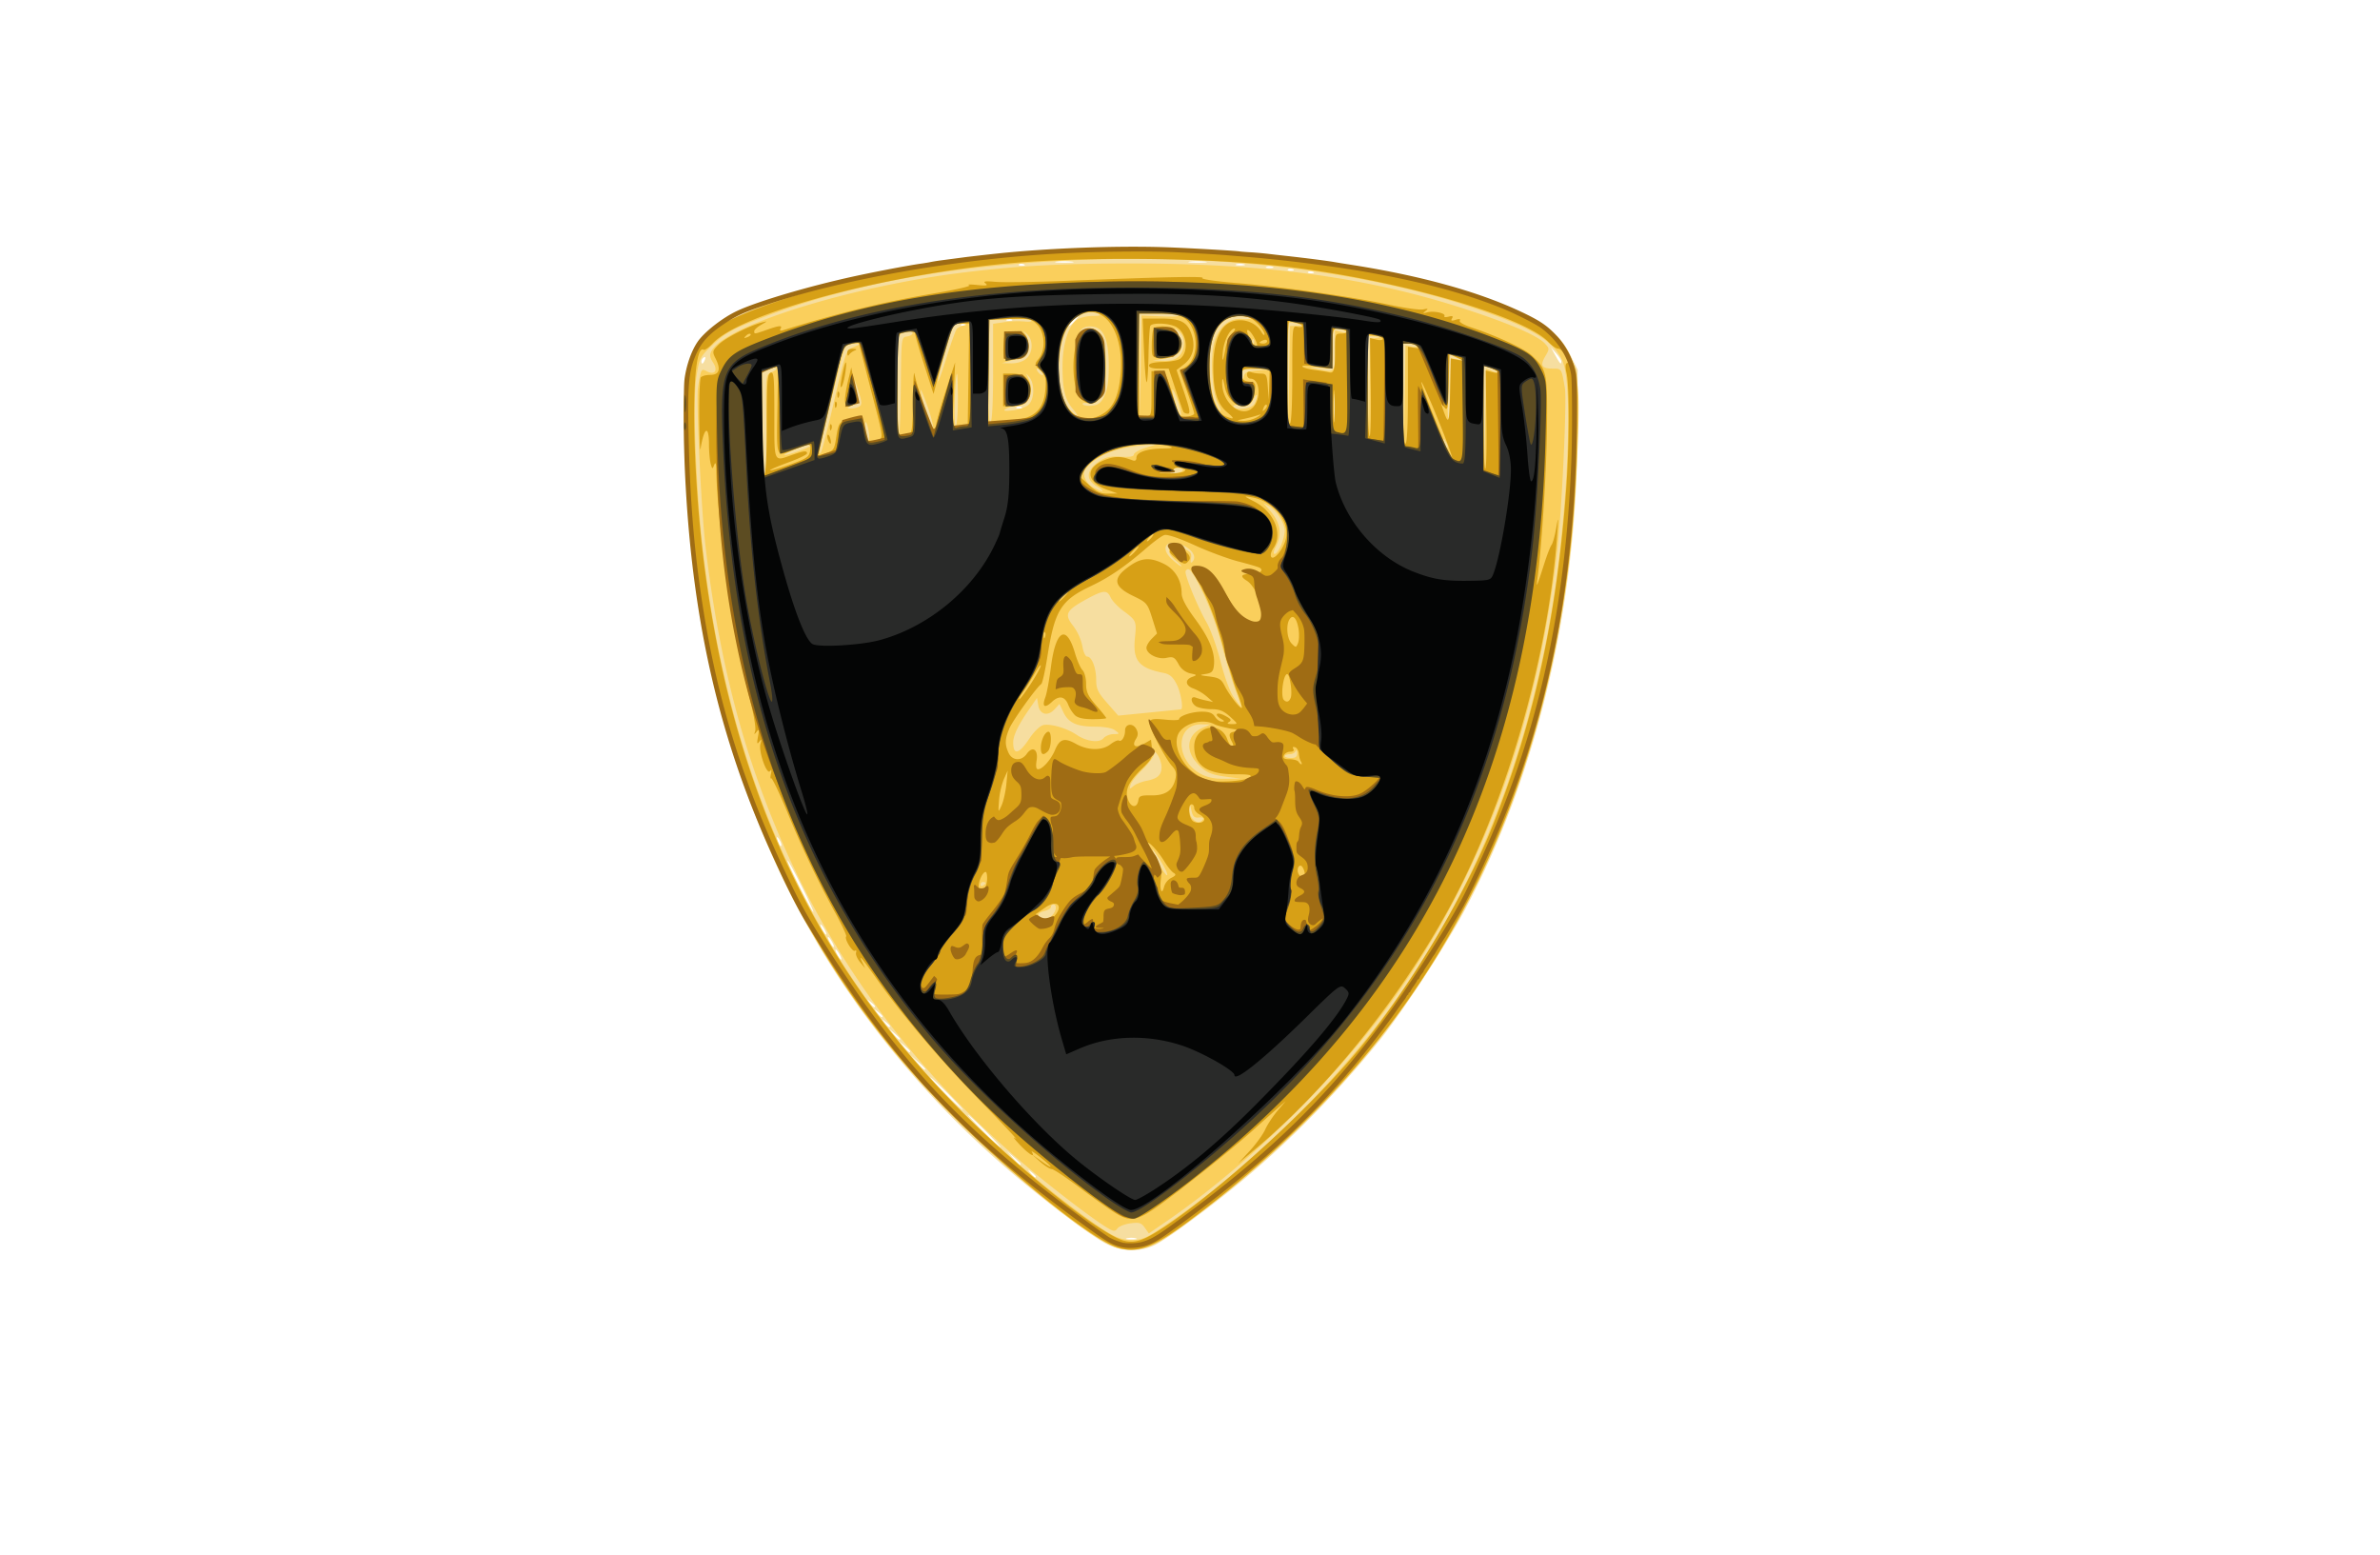
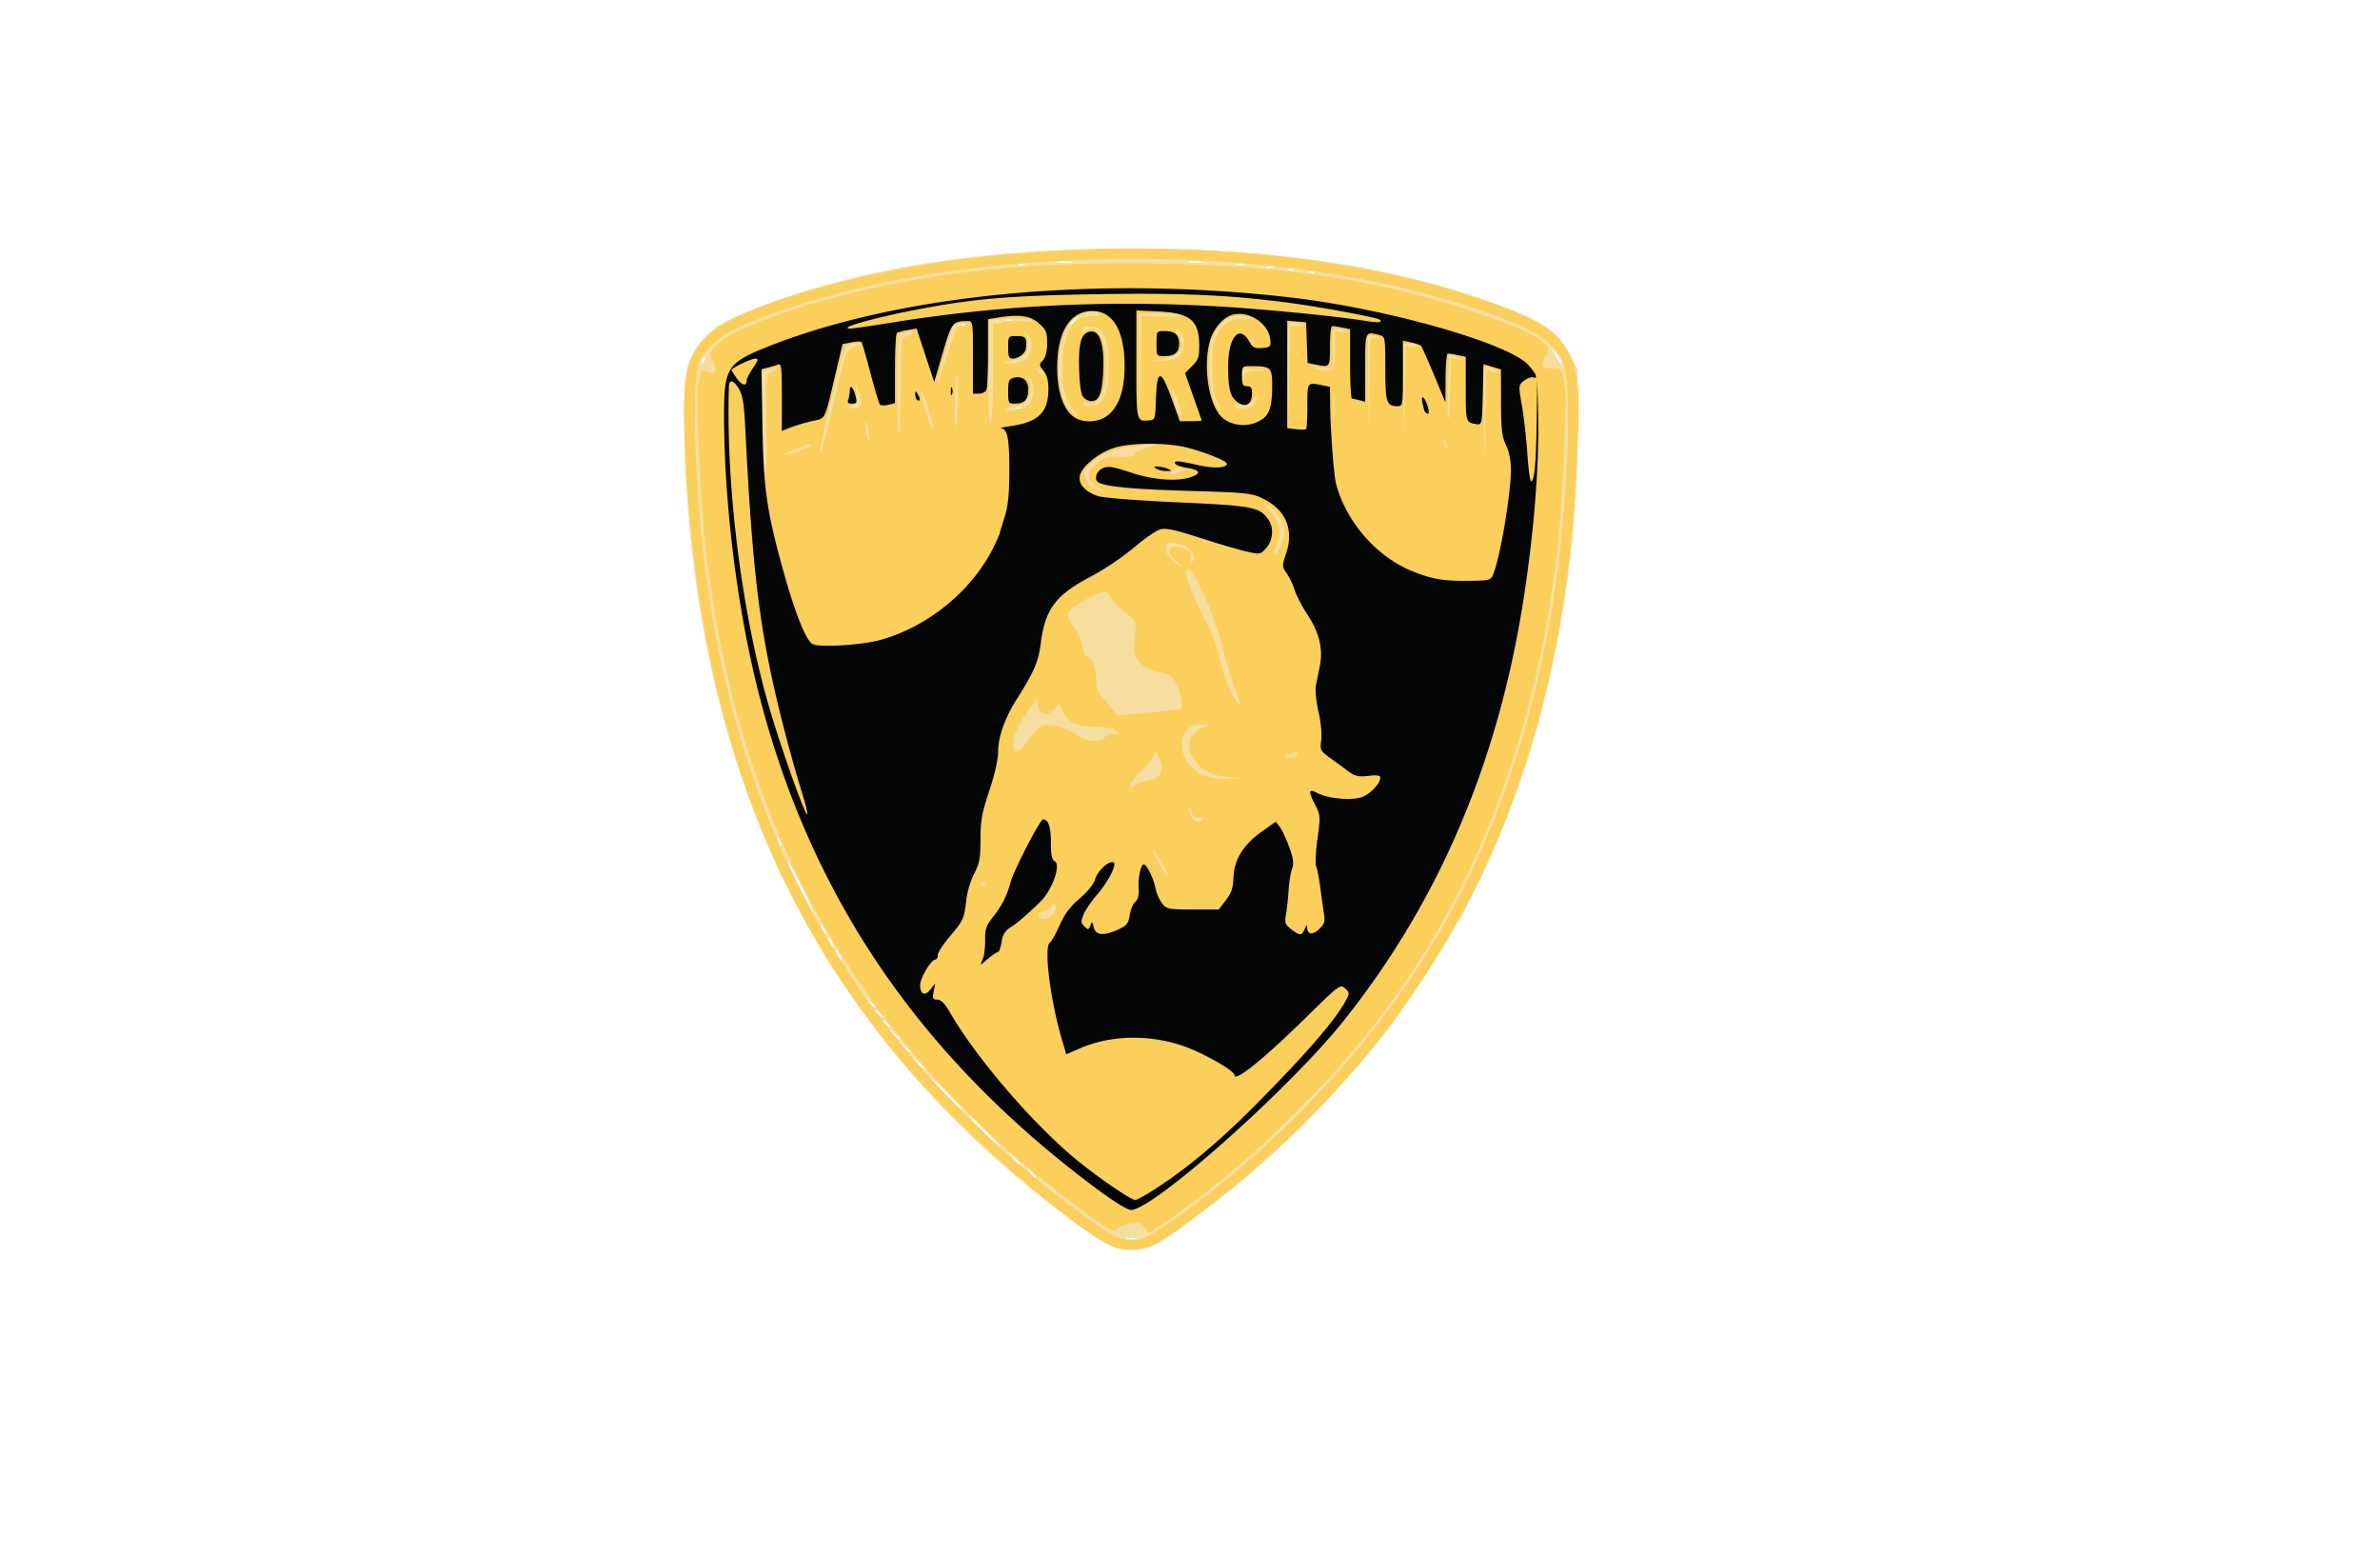
<svg xmlns="http://www.w3.org/2000/svg" version="1.2" baseProfile="tiny" viewBox="0 0 900 588" overflow="visible" xml:space="preserve">
  <path fill="#F6DEA0" d="M417.65 469.84c-5.48-3-21.13-14.77-33.56-25.22a349.32 349.32 0 0 1-54.91-57.99c-34.84-46.34-56.38-100.25-65.8-164.66-4.49-30.73-6.23-73.65-3.38-83.23a28.99 28.99 0 0 1 11.13-15.27c5.62-3.85 23.59-10.77 39.7-15.3 34.15-9.61 71.87-14.22 116.62-14.24 57.05-.03 103.75 7.42 143.14 22.82 14.07 5.5 19.27 9.44 23.33 17.67l2.67 5.41-.06 23.67c-.18 65.77-15.36 129.7-43.03 181.28-7.06 13.14-23.74 38.57-31.99 48.76-15.27 18.85-32.92 36.94-50.44 51.69-11.82 9.95-29.33 22.93-34.18 25.35-5.96 2.96-12.98 2.7-19.24-.74zm11.84-1.7a7.84 7.84 0 0 0-3.33 0c-.91.25-.16.44 1.67.44s2.57-.2 1.66-.43zm-37.8-23.36c0-.2-.74-.95-1.66-1.66-1.5-1.18-1.54-1.14-.36.36 1.25 1.57 2.03 2.08 2.03 1.3zm-5.7-4.69c0-.17-1.18-1.34-2.61-2.6l-2.62-2.3 2.3 2.6c2.16 2.44 2.93 3.05 2.93 2.3zm-13.31-12.47c-3.37-3.38-6.34-6.15-6.6-6.15s2.28 2.77 5.65 6.15 6.34 6.15 6.6 6.15c.26 0-2.28-2.76-5.65-6.15zm-14.26-14.2c-3.37-3.38-6.34-6.15-6.6-6.15s2.28 2.77 5.65 6.15 6.34 6.15 6.6 6.15-2.28-2.76-5.65-6.15zm-8.56-9.3c0-.17-1.18-1.34-2.61-2.6l-2.62-2.3 2.3 2.6c2.16 2.44 2.93 3.04 2.93 2.3zm-5.7-6.65c0-.18-.97-1.13-2.14-2.13l-2.14-1.8 1.81 2.13c1.7 2 2.47 2.56 2.47 1.8zm-3.8-4.73c0-.18-.97-1.14-2.15-2.13l-2.13-1.8 1.8 2.13c1.7 2 2.47 2.56 2.47 1.8zm-3.8-4.76c0-.2-.76-.95-1.67-1.66-1.51-1.18-1.54-1.14-.36.36 1.24 1.57 2.02 2.08 2.02 1.3zm-2.86-3.79c0-.2-.75-.94-1.67-1.66-1.5-1.17-1.54-1.14-.35.36 1.24 1.58 2.02 2.08 2.02 1.3zm-2.85-3.79c0-.2-.75-.94-1.67-1.65-1.5-1.18-1.54-1.15-.36.35 1.25 1.58 2.03 2.08 2.03 1.3zm-13.32-19.52c-.55-1.04-1.23-1.9-1.49-1.9s-.02.86.54 1.9 1.24 1.9 1.5 1.9.01-.86-.55-1.9zm-2.85-4.73c-.56-1.04-1.23-1.9-1.5-1.9s0 .86.55 1.9c.56 1.04 1.23 1.89 1.5 1.89.26 0 .01-.85-.55-1.9zm-2.85-4.74c-.56-1.04-1.23-1.89-1.5-1.89s-.01.85.55 1.9c.56 1.04 1.23 1.89 1.5 1.89.25 0 .01-.85-.55-1.9zm-8.76-16.52c-2.72-5.45-5.1-9.75-5.28-9.57-.42.42 9.13 19.47 9.76 19.47.26 0-1.76-4.46-4.48-9.9zm-8.24-17.25c-1.12-1.92-1.39-1.3-.47 1.08.32.84.8 1.34 1.04 1.1.24-.25-.01-1.23-.57-2.18zm91.34-163.78c-.69-.27-1.5-.24-1.82.07-.32.32.24.54 1.25.5 1.1-.04 1.33-.27.57-.57zM266.56 136c.32-.85.16-1.23-.38-.9-.52.32-.94.98-.94 1.47 0 1.37.68 1.07 1.32-.57zm323.85.62c0-.46-.89-1.84-1.97-3.07l-1.97-2.24 1.7 3.08c1.76 3.19 2.24 3.67 2.24 2.23zm-225.16-14c-.68-.27-1.5-.24-1.82.07s.25.54 1.25.5c1.1-.04 1.33-.27.57-.57zm41.18-1.25c.95-1.04 1.51-1.9 1.25-1.9s-1.25.86-2.2 1.9c-.94 1.04-1.5 1.9-1.24 1.9s1.25-.86 2.2-1.9zm-24.06-.64c-.69-.28-1.51-.24-1.83.07-.31.31.25.54 1.25.5 1.11-.05 1.33-.27.58-.57zm114.1-18c-.7-.26-1.52-.23-1.83.08-.32.32.24.54 1.25.5 1.1-.04 1.33-.27.57-.57zm-7.62-.94c-.68-.27-1.5-.24-1.82.08-.31.31.25.54 1.25.5 1.1-.05 1.33-.28.57-.58zm-7.54-.92a3.68 3.68 0 0 0-2.38 0c-.65.26-.12.47 1.19.47 1.3 0 1.84-.21 1.19-.47zm-94.19-.97c-.69-.27-1.5-.24-1.82.07-.32.32.24.54 1.25.5 1.1-.04 1.33-.27.57-.57zm83.24-.01c-.93-.24-2.21-.22-2.86.03s.12.46 1.69.44 2.09-.23 1.17-.47zm-65.13-.98c-1.71-.2-4.28-.2-5.7.01-1.44.22-.04.4 3.1.39 3.14-.01 4.3-.19 2.6-.4zm50.39 0c-1.71-.2-4.28-.2-5.7.01-1.43.22-.04.4 3.1.39 3.14-.01 4.3-.19 2.6-.4z" />
  <path fill="#FACF5C" d="M418.9 470.21c-17.03-8.9-56.8-44.12-77.49-68.62-52.64-62.35-78.9-137.69-82.47-236.56-.88-24.5.75-30.85 10.1-39.21 11.94-10.69 58.95-23.98 100.79-28.5 77.7-8.38 152.3-.5 205.58 21.7 14.89 6.22 20.67 14.48 21.45 30.7.51 10.63-1.18 42.43-3.16 59.52-12.23 105.25-56.45 184.91-137.29 247.3-16.94 13.08-20.97 15.4-27.46 15.78-4.37.26-6.3-.14-10.06-2.1zm21.94-7.07c30.75-20.77 62.44-51.52 85.37-82.84 30.35-41.44 50.36-90.58 60.35-148.17 5.85-33.77 8.34-82.46 4.8-94.2-2.08-6.9-8.5-11.85-22.44-17.32-40.65-15.92-96.26-24.13-152.98-22.57-51.58 1.41-93.24 8.69-128.97 22.52-10.21 3.95-12.8 5.4-17.25 9.6-5.12 4.84-5.25 5.1-6.42 12.56-1.37 8.79-.1 42.73 2.44 64.8 12.33 107.18 57.4 187.11 140.76 249.67 13.07 9.8 16.4 11.61 21.46 11.61 3.94 0 5.56-.71 12.88-5.66zm-22.54.78c-4.43-2.68-16.92-12.11-26.6-20.08-51.75-42.6-87.42-94.45-107.9-156.86-7.89-24.01-13.82-52.24-17.11-81.41-1.6-14.12-3.47-54.6-2.74-59.11 1.15-7.15 1.2-7.22 3.32-6.09 3.02 1.61 4.37-.3 2.36-3.34-1.23-1.87-1.36-2.86-.56-4.34 5.2-9.68 52.84-24.5 95.53-29.7 20.63-2.52 36.82-3.39 63.33-3.39 51.2 0 89.82 5.32 126.83 17.47 16.72 5.5 26.8 9.89 29.5 12.86 1.69 1.85 1.69 2.05.1 4.74-2.08 3.5-1.39 4.69 2.76 4.69 3.45 0 3.38-.1 4.65 7.43.78 4.65-1.14 45.88-2.83 60.73-7.79 68.42-29.62 126.71-65.49 174.84-21.13 28.35-53.59 59.65-82.21 79.28l-6.81 4.67-1.53-2.18c-1.3-1.84-2.11-2.1-5.4-1.65-2.14.28-4.36 1.16-4.94 1.95-.92 1.26-1.44 1.2-4.26-.51zm-20.5-117.78c1.68-1.67 2-4.2.55-4.2-.52 0-.95.42-.95.94s-1.07 1.2-2.38 1.52c-2.38.6-2.93 1.41-1.74 2.6 1.07 1.06 2.96.7 4.53-.86zm-25.12-12.3c0-.23-.43-.41-.95-.41a.98.98 0 0 0-.95 1c0 .55.43.74.95.42s.95-.78.95-1zm66.44-8.02c-1.6-2.59-3.05-4.7-3.24-4.7-.18 0 .82 2.28 2.22 5.06 1.41 2.79 2.87 4.9 3.24 4.7.38-.2-.62-2.48-2.22-5.06zm15.8-16.06c.34-.54-.33-.84-1.57-.7-1.7.18-2.3-.37-2.8-2.61-.59-2.65-.64-2.68-.74-.43-.17 3.65 3.5 6.34 5.11 3.74zm-21.48-14.55c4.28-.8 5.8-2.18 5.8-5.26 0-2.77-2.77-7.44-2.83-4.76-.01.8-1.92 3.3-4.23 5.56s-4.41 4.94-4.68 5.96c-.44 1.67-.33 1.72 1.1.49.88-.76 3.06-1.65 4.84-1.99zm30.5-1.52c-6.3-.8-8.5-1.88-11.77-5.75-4.07-4.83-2.95-10.37 2.59-12.77l3.02-1.3-3.4-.05c-9.96-.1-10.12 13.6-.21 18.82 2.53 1.32 5.31 1.87 9.31 1.8l5.7-.07-5.25-.68zm26.56-9.02c-.04-1.04-.29-1.36-.55-.7-.27.64-1.3 1.18-2.3 1.18s-1.83.32-1.83.7 1.07.72 2.38.72c1.77 0 2.36-.49 2.3-1.9zm-101.22-5.48c1.59-2.43 3.9-4.69 5.12-5.03 2.6-.73 9.02 1.11 12.74 3.65 3.74 2.54 8.58 3.15 10.15 1.28.7-.84 2.39-1.53 3.76-1.55 2.4-.03 2.43-.08.65-1.42-1.14-.86-4.03-1.4-7.6-1.4-7-.02-10.05-1.42-12-5.5l-1.46-3.1-1.8 1.98c-2.56 2.81-5.58 2.12-6.2-1.41l-.5-2.84-2.94 4.26c-4.17 6.03-6.06 9.96-6.06 12.57 0 5 2.23 4.46 6.14-1.5zm57.32-11.03c.98-.22-.1-6.5-1.64-9.48-1.43-2.8-2.62-3.81-4.99-4.28-9.35-1.84-11.66-4.65-10.8-13.15.65-6.47.59-6.63-4.5-10.4-2-1.49-4.1-3.72-4.67-4.97-1.36-2.97-2.73-2.86-9.27.72-7.66 4.2-8.37 5.65-4.88 10.06a19.37 19.37 0 0 1 3.43 7.54c.36 2.25 1.17 4.03 1.84 4.03 1.75 0 3.4 4.26 3.4 8.81 0 3.37.65 4.75 4.17 8.75l4.18 4.76 11.75-1.17c6.46-.64 11.85-1.19 11.98-1.22zm20.63-7.2a217.24 217.24 0 0 1-5.22-17.28 118.53 118.53 0 0 0-7.21-19.83c-4.11-8.3-5.3-9.79-6.44-7.97-.62 1.01 4.36 13.25 7.95 19.5 1.51 2.64 3.88 9.27 5.26 14.74 1.44 5.72 3.54 11.45 4.95 13.49 1.35 1.95 2.58 3.55 2.75 3.55s-.75-2.79-2.04-6.2zm-22.53-49.01c-4.93-4.02-2.42-6.98 3.6-4.24 1.92.87 2.4 1.65 2.06 3.38-.28 1.46-.1 1.93.5 1.34 1.7-1.7.28-4.43-3.18-6.11-6.23-3.04-9.43.54-4.55 5.08 1.63 1.5 3.24 2.73 3.57 2.71.34-.02-.56-1-2-2.16zm39.75-5.82c.75-1.8 1.37-4.26 1.37-5.44 0-2.9-3.18-7.93-5.89-9.33l-2.19-1.14 2.02 2.26c4.43 4.95 5.25 9.25 2.71 14.14-.9 1.73-1.06 2.8-.43 2.8.57 0 1.65-1.48 2.4-3.29zm-69.76-22.3c-4.21-2.56-3.91-6.1.78-9.25 2.66-1.78 4.32-2.17 8.32-1.92 3.4.2 4.99-.05 4.99-.82 0-.62 2.03-1.77 4.51-2.56l4.52-1.42-5.7.5c-8.74.75-14.94 2.81-18.98 6.29-3.1 2.66-3.57 3.55-3.03 5.68a7.28 7.28 0 0 0 3.24 3.93c3.9 2.11 4.97 1.76 1.35-.43zm-124.86-23.4c-.32-18.6-.3-18.7 1.8-19.64 3.17-1.39 2.58-2.43-.72-1.29l-2.85 1v19.3c0 13.38.32 19.32 1.04 19.32.73 0 .95-5.58.73-18.7zm156.85 17.86c.99-.62.88-.9-.5-1.26a3.33 3.33 0 0 0-2.97.81c-.98 1.04-.88 1.28.5 1.26.94 0 2.28-.37 2.97-.81zm117.84-37.9c1.46.55 2.18.59 1.65.08a9.47 9.47 0 0 0-3.1-1.54l-2.13-.65.21 19.71.22 19.7.28-19.13.28-19.14 2.6.98zM306.6 168.48c.62-.6.13-.68-1.43-.23-3.71 1.08-8.55 3.16-8.55 3.67 0 .7 8.88-2.36 9.98-3.44zm9.12-18.12c4.05-17.44 4.23-17.92 7.02-19.14l2.88-1.24-2.5-.04c-1.38-.02-2.93.5-3.45 1.15-.95 1.17-9.8 37.53-9.68 39.77.13 2.48 1.73-3.27 5.73-20.5zm231.07 16.77c-1.12-1.92-1.4-1.3-.47 1.08.32.84.79 1.33 1.03 1.1.25-.25 0-1.23-.56-2.18zm-12.96-36.05c1.28.24 2.1.08 1.83-.37s-1.55-.8-2.83-.8h-2.32l.22 19.16.21 19.17.28-18.8.28-18.8 2.33.44zM328.42 162.6c-.36-1.9-.87-3.25-1.13-2.99-.26.26-.18 2.03.18 3.93.35 1.9.86 3.24 1.12 2.98.26-.26.18-2.03-.17-3.92zm12.23-16.76c.18-18.22.2-18.33 2.32-18.63 1.17-.16 2.14-.75 2.14-1.3 0-.56-.92-.74-2.14-.41-1.18.31-2.46.58-2.85.58-.4.01-.72 8.82-.72 19.58 0 10.76.24 19.33.54 19.03s.61-8.77.71-18.85zm180.13-18.12c2.4-.36 2.36-.4-.49-.54l-3.09-.14.22 19.17.21 19.17.28-18.63.28-18.64 2.6-.4zM350.9 154.07c-1.33-3.86-2.58-6.87-2.76-6.69-.18.19.65 3.76 1.86 7.94s2.45 7.2 2.76 6.68c.32-.5-.52-4.08-1.86-7.93zM504.6 150c-.2-2.47-.36-.45-.36 4.5s.16 6.97.36 4.5c.2-2.48.2-6.53 0-9zm-142.37 1.02c0-5.55-.15-9.92-.35-9.7-.81.93-1.3 19.8-.5 19.8.46 0 .85-4.54.85-10.1zm13.31-10.25v-18.35l4.27-.63a35.3 35.3 0 0 1 7.6-.25c1.84.21 2.98.03 2.54-.41-.44-.44-4.18-.67-8.32-.52l-7.51.28-.26 19.71c-.17 13.23.06 19.52.71 19.11.6-.37.97-7.48.97-18.94zm114.83-17.6 2.6-.1-2.38-.7c-1.31-.4-2.7-.54-3.1-.33-.38.21-.6 8.98-.49 19.5l.22 19.1.28-18.69.28-18.7 2.59-.09zm60.86 12.73c2.53.52 2.52.5-.27-.76l-2.85-1.3-.48 11.52c-.26 6.32-.26 12.14 0 12.92s.6-4.05.75-10.74l.26-12.17 2.59.53zM405.6 154.48c-2.93-3.48-3.9-7.72-3.8-16.75.08-7.74 2.3-14.68 5.4-16.83 1.12-.78 3.76-1.43 5.86-1.45 3.16-.02 3.53-.2 2.1-1.03-2.38-1.38-6.31-.24-9.46 2.74-6.7 6.35-7.38 27.06-1.1 33.8 3.13 3.36 3.93 2.98 1-.48zm33.57-34.86c4.12.19 7 .02 6.4-.36-.6-.38-4.2-.7-8-.71l-6.9-.02.23 19.65.21 19.64.28-19.27.28-19.27 7.5.34zm6.25 32.05c-.9-2.68-1.84-4.65-2.1-4.39-.26.26.25 2.66 1.14 5.33.9 2.67 1.84 4.65 2.1 4.39.26-.27-.25-2.66-1.14-5.33zm-56.5 1.35c2.25-2.03 2.44-7.8.35-10.4-1.43-1.78-1.45-1.77-.48.23 2.5 5.13.1 10.7-4.61 10.72a8.1 8.1 0 0 0-3.9 1.03c-1.06.75-.38.88 2.7.53 2.26-.25 4.93-1.2 5.94-2.11zm71.57-.64c-2.14-4.07-2.87-17.32-1.28-23 1.63-5.8 5.76-9.24 10.54-8.78 1.96.18 3.35 0 3.1-.4s-2.17-.72-4.27-.72c-4.7 0-8.7 3.54-10.23 9.07-1.72 6.15-1.28 18.26.83 22.88 1 2.21 2.08 4.02 2.38 4.02.3 0-.19-1.38-1.07-3.07zm-135.52 1.3c1.04-.65 1-1.62-.22-5.43l-1.47-4.63.53 4.32c.48 3.85.3 4.43-1.68 5.37-2.01.97-2.04 1.07-.32 1.12a6.7 6.7 0 0 0 3.16-.75zm149.41-1c.54-1.01.98-2.4.97-3.08 0-.69-.56-.18-1.24 1.12-.99 1.91-1.9 2.35-4.71 2.26-1.92-.06-3.26.26-2.99.71 1.02 1.64 6.95.89 7.97-1.02zm-56.78-2.9c1.2-2.38 1.67-5.6 1.67-11.37 0-10.11-1.85-14.53-6.26-14.96-1.75-.17-3.41.3-4.11 1.13-1.03 1.24-.8 1.27 1.82.29 2.72-1.02 3.18-.92 4.78 1.04 3.44 4.23 3.72 19.48.44 24.46-1.24 1.9-2.2 2.34-4.31 2.04-1.5-.22-2.49-.03-2.2.43.28.45 1.86.7 3.51.54 2.34-.23 3.37-1.02 4.66-3.6zm-55.7-25.58a7.33 7.33 0 0 1 2.7-1.2c1.28-.31.93-.5-1.07-.57l-2.96-.11-2.98 10.18c-1.64 5.6-2.96 10.81-2.93 11.6.04.77 1.5-3.21 3.25-8.86 1.75-5.66 3.54-10.62 3.98-11.04zm113.76 15.85 4.93-.34-5.46-.18c-5.4-.17-5.47-.14-5.34 2.43.1 2.16.2 2.25.54.52.34-1.76 1.15-2.13 5.33-2.43zm-81.55.32c-.34-.56-1.08-1.01-1.64-1.01-.63 0-.55.54.2 1.44 1.3 1.57 2.47 1.22 1.44-.43zm110.73-7.74v-7.68l2.61.6c1.94.46 2.25.37 1.2-.35a6.63 6.63 0 0 0-3.1-.97c-1.44-.02-1.66.97-1.66 7.56v7.59l-5-.38c-3.88-.29-4.25-.21-1.66.33 7.83 1.66 7.6 1.86 7.6-6.7zm-116.9 3.09c2.71-2.18 2.92-7.13.4-9.42-1.62-1.48-1.67-1.48-.57-.02 1.55 2.06 1.02 7.47-.83 8.4-.78.4-2.92 1.15-4.75 1.66l-3.33.93 3.46.1c2.07.06 4.33-.6 5.63-1.65zm57.95-1.1c2.28-2.26 2.48-6.85.4-8.92-2.15-2.15-2.65-1.83-.93.62 3.3 4.7 1.23 8.22-5.5 9.32l-3.95.64 4.04.12c2.88.09 4.58-.42 5.94-1.77zm28.15-6.36c-.32-.32-.54.24-.5 1.24.04 1.1.27 1.33.57.57.28-.68.24-1.5-.07-1.81z" />
-   <path fill="#D7A016" d="M419.74 470.41c-11.44-5.43-41.37-30.06-61.33-50.48-54.47-55.7-84.86-121.59-96.01-208.15-1.49-11.5-3.8-46.11-3.8-56.94-.02-17.54 5.6-28.25 17.86-34.04 13.13-6.2 39.47-14.28 59.62-18.28 35.18-6.98 84.44-10.07 121.7-7.64 41.73 2.72 73.15 8.46 103.41 18.87 21.62 7.45 28.1 11.74 32.92 21.82 2.46 5.17 2.48 5.37 2.3 26.04-.72 84.91-23.27 159.81-66.07 219.4-20.1 28-48.61 56.58-79.32 79.55-16.4 12.27-22.3 14.12-31.28 9.85zm20.68-6.64c22.4-14.9 57.69-47.37 75.27-69.28 18.86-23.5 38.92-57.43 48.98-82.84 15.47-39.06 24.15-79.04 27.63-127.32 1.16-16.13 1.21-38.5.1-43.27-.56-2.4-.49-3.62.24-3.86 1.4-.46-1.82-5.41-3.51-5.41-.68 0-2.28-1.11-3.55-2.46-8.94-9.55-54.96-22.96-96.9-28.24-30.48-3.84-81.76-4.32-112.2-1.05-46.8 5.02-96.72 18.89-106.87 29.69-1.52 1.61-3.07 2.74-3.46 2.5-4.91-3.02-4.85 41.98.11 80.97 10.9 85.61 42.15 151.87 97.82 207.38 19.64 19.58 43.51 39.25 56.35 46.43 6.9 3.86 10.08 3.34 19.99-3.24zM422.47 459c-2.17-1.25-8.34-5.6-13.72-9.65-5.37-4.05-10.34-7.37-11.03-7.37-.68 0-2.64-1.24-4.35-2.75l-3.1-2.75 3.57 2.54c4.79 3.43 4.53 2.47-.4-1.48-2.2-1.75-3.66-2.67-3.28-2.05 1.58 2.55-1.18.85-4.69-2.88-2.07-2.2-2.69-3.16-1.38-2.13 1.3 1.02-4.7-5.38-13.34-14.23-15.24-15.6-29.81-32.75-39.38-46.38-5.45-7.76-6.9-9.42-5.33-6.15l1.13 2.37-1.95-2.37c-1.07-1.3-1.75-2.92-1.5-3.6.25-.68.04-.98-.45-.68-.95.59-4.1-4.6-3.28-5.42.26-.26-1.63-4.33-4.2-9.05a376.48 376.48 0 0 1-18.2-38.29c-2.98-7.15-5.67-12.76-5.98-12.45-.31.32-.35-.43-.07-1.65.32-1.46.2-1.82-.36-1.05-1.2 1.67-4.41-7.54-3.61-10.36.5-1.76.4-1.9-.46-.76-.83 1.1-.94.69-.48-1.89.47-2.62.36-3.02-.5-1.9-.93 1.21-1.02 1.16-.54-.3.31-.95-.48-5.85-1.75-10.89-6.19-24.41-12.64-67.86-12.96-87.26-.05-2.98-.28-3.7-.8-2.41-.66 1.7-.76 1.67-1.34-.48-.34-1.27-.63-4.55-.63-7.28-.02-7.54-1.89-6.57-3.19 1.65-.2 1.3-.42-4.02-.49-11.83-.06-7.81.2-14.63.59-15.15.38-.52 1.97-.94 3.54-.94 3.42 0 4.11-2.05 2.07-6.12-1.33-2.66-1.27-2.93 1.12-5.35 2.43-2.46 11.39-7.03 16.31-8.33 2.3-.6 2.29-.58-.24.86-1.44.81-2.61 1.9-2.61 2.4 0 1.17-.03 1.17 4.75-.5 4.82-1.7 6.04-1.78 5.17-.38-.43.69-.03.86 1.13.5 20.46-6.42 37.99-10.7 56.45-13.8 8.75-1.47 14.85-2.88 13.79-3.2-1.05-.3.24-.35 2.85-.09 3.63.37 4.42.23 3.33-.58-1.09-.8-.18-.94 3.8-.59 2.88.26 14.43.1 25.67-.35 37.91-1.5 53.73-1.84 52.55-1.1-.65.42 5.17 1.27 12.93 1.9 17.24 1.42 43.5 5.15 57.72 8.21 5.8 1.25 11.6 2.05 12.85 1.77 1.88-.41 2.03-.3.87.59-1.18.9-1.07.99.63.51 2.46-.68 7.16.34 6.5 1.41-.27.42.44.52 1.57.22 1.5-.38 1.85-.2 1.31.67-.55.89-.2 1.02 1.4.52 1.37-.43 1.92-.33 1.54.3-.35.55 1.52 1.66 4.4 2.6 9.48 3.13 20.21 8.11 22.9 10.65 5.65 5.32 5.88 6.43 5.67 27.4-.17 16.28-2 45.2-3.64 57.03-.5 3.72-.22 3.08 2.58-5.68 1.07-3.38 2.33-6.62 2.78-7.18.45-.56 1.23-3.33 1.73-6.15.87-4.87.9-4.77.42 1.97-3.33 47.25-19.76 103.52-41.83 143.25-18.78 33.8-45.92 67.27-72.63 89.57l-6.17 5.15 4.33-4.68c2.38-2.57 5.02-6.22 5.87-8.1s2.95-5.1 4.66-7.1l3.11-3.67-3.28 2.9c-1.8 1.58-6.06 5.39-9.46 8.45-7.43 6.7-26.68 22.07-35.34 28.23-7.9 5.6-10.53 6.14-15.65 3.16zm-24.12-112.32c4.03-4.02 1.6-6.86-3.07-3.6-1.7 1.2-3.28 2.27-3.48 2.4-.77.44 2.09 3.1 3.34 3.1.72 0 2.17-.86 3.21-1.9zm-25.08-14.23c.07-1.55-.17-2.81-.54-2.81-1.3 0-3.15 4.61-2.52 6.25.91 2.36 2.88.15 3.06-3.44zm69.67-.57c1.74-.87 1.92-1.26.86-1.9-.74-.45-2.25-2.3-3.37-4.13-2.5-4.1-5.97-7.86-6.64-7.2-.28.28.89 2.67 2.6 5.3 2.55 3.97 3 5.46 2.59 8.5-.55 4.08.42 6.2 1.24 2.72a5.72 5.72 0 0 1 2.72-3.3zm50.48-1.53a5.7 5.7 0 0 0-.84-2.47c-1.04-1.64-2.42.27-1.64 2.28.65 1.68 2.5 1.82 2.48.19zm-38.02-20.66c0-.44-.86-1.27-1.9-1.82-1.05-.56-1.9-1.64-1.9-2.4s-.43-1.39-.96-1.39c-1.62 0-1.07 5.52.66 6.48 1.73.96 4.1.46 4.1-.87zm-74.85-13.18.51-5.21-1.47 3.31a29.18 29.18 0 0 0-1.81 8.05c-.34 4.66-.32 4.69.95 1.9.71-1.57 1.53-5.19 1.82-8.05zm49.93 6c.24-1.6 1-1.87 4.9-1.81 5.33.08 8.15-1.86 9.12-6.26.48-2.14.14-3.33-1.38-4.94-1.1-1.17-3.65-5.43-5.68-9.46-4.17-8.32-4-8.67 3.74-7.93 2.59.25 4.71.16 4.71-.2 0-1.25 4.85-2.86 8.6-2.86 2.72 0 4.07.52 4.93 1.9.66 1.04 1.84 1.88 2.63 1.86 1.13-.02 1.09-.23-.23-1-2.96-1.7-1.77-2.86 1.32-1.27 2.3 1.2 2.69 1.74 1.67 2.38-.97.61-.7.83 1.05.82 2.37 0 2.37-.01-.73-2.82-2.37-2.15-4.02-2.81-6.96-2.81-2.11 0-4.67-.44-5.69-.98-2.25-1.2-2.54-4.23-.32-3.38a34 34 0 0 0 4.04 1.11l2.53.54-2.38-2.08a18.46 18.46 0 0 0-5-3c-3.13-1.1-3.4-3.34-.53-4.4 1.95-.72 1.9-.8-.72-1.34a6.83 6.83 0 0 1-4.45-3.54c-1.46-2.61-2-2.89-4.55-2.33-3.25.7-7.57-1.47-7.57-3.82 0-.77.9-2.3 2-3.39l2-2-1.83-5.81c-1.76-5.57-2.06-5.92-7.1-8.34-7.8-3.74-8.08-6.87-1-11.66 4.27-2.9 7.63-3 12.7-.43 4.1 2.08 6.54 6.23 6.54 11.14 0 1.83 1.72 5.05 5.17 9.71 5.36 7.24 7.58 12.76 7.03 17.5-.25 2.26-.84 2.85-3.17 3.2-2.5.36-2.33.48 1.43.94 3.58.44 4.52 1 5.74 3.42 1.95 3.9 6.6 9.7 6.61 8.26 0-.63-.88-3.4-1.97-6.15-1.1-2.75-3.46-10.54-5.26-17.31-1.9-7.12-4.97-15.68-7.3-20.3a546.5 546.5 0 0 1-4.32-8.76c-.17-.42.56-.76 1.63-.76 3.16 0 8.5 5.47 12.57 12.84 4 7.25 7.22 10.19 10.66 9.7 1.8-.26 2.06-.84 1.91-4.23-.2-4.54-3.3-11.17-6.03-12.87-2.77-1.72-2.3-2.6 1.4-2.6 3.28 0 5.16-1.27 3.44-2.33-.5-.31-4.1-1.38-7.99-2.37-3.89-.99-11.4-3.77-16.69-6.19-5.84-2.66-10.32-4.17-11.4-3.82-.98.3-4.09 2.57-6.91 5.03-7.8 6.79-13.96 11-20.78 14.22-11.43 5.38-13.78 9.17-16.53 26.65-.86 5.44-1.9 10.13-2.32 10.41-1.79 1.22-10.79 13.76-12.07 16.82-1.7 4.03-1.76 6.04-.3 9.22 1.38 3 4.88 3.2 6.86.4 2.2-3.14 4.42-1.7 3.75 2.43-.36 2.2-.18 3.37.52 3.37 1.69 0 4.91-3.63 6.42-7.23 1.8-4.3 3.56-4.82 7.94-2.37 4.56 2.55 9.9 2.61 13.06.14 1.32-1.03 2.75-1.66 3.18-1.4 1.03.64 2.33-1.47 2.33-3.8 0-2.55 2.95-2.95 4.23-.57.77 1.43.74 2.42-.13 3.8-1.68 2.68-.15 3.6 3 1.8l2.7-1.54.4 3.44c.36 3.08-.06 3.89-4.14 7.84-5.02 4.87-6.38 8.28-4.74 11.86 1.23 2.7 3.3 2.54 3.71-.28zm-36.88-19.8c0-2.8 1.55-6.08 2.88-6.08 1.32 0 1.14 6.03-.22 7.38-1.78 1.78-2.66 1.35-2.66-1.3zm12.82-12.38a12.88 12.88 0 0 1-2.43-3.81c-1.25-3.28-3.48-3.72-6.16-1.21-2.8 2.63-3.9 1.91-2.54-1.67.55-1.45 1.5-6.64 2.13-11.54 1.79-13.99 5.84-16.3 9.09-5.17.82 2.8 2.1 5.7 2.84 6.43.75.75 1.36 3.07 1.36 5.15 0 3.07.73 4.64 3.8 8.18 2.1 2.4 3.8 4.56 3.8 4.79s-2.31.41-5.15.41c-3.54 0-5.66-.49-6.74-1.56zm38.04-59.48c-2.29-1.88-2.58-2.51-1.5-3.22 2.62-1.73 8.47 2.06 6.61 4.3-1.43 1.71-1.8 1.63-5.1-1.08zm28.21 83.04c.93-.93-.26-1.17-5.72-1.17-10.4 0-15.35-3.38-15.35-10.48 0-7.8 9.98-9.96 12.52-2.7.54 1.52 1.37 2.77 1.86 2.77.53 0 .49-.76-.09-1.83-1.6-3-1.15-3.85 2.1-3.96 2.32-.09 1.82-.33-1.96-.95-2.78-.46-5.86-1.27-6.83-1.79-3.88-2.06-10.38-.69-13.04 2.76-3.34 4.33.55 13.29 7.34 16.9 3.62 1.92 5.33 2.21 11.14 1.94 3.77-.18 7.39-.85 8.03-1.5zm19.25-6.03c-.36-.6-.7-1.94-.77-3s-.7-2.12-1.42-2.36c-.8-.27-1.06-.02-.65.63.4.66-.06 1.07-1.2 1.07-1.02 0-2.1.64-2.4 1.42-.4 1.06.15 1.42 2.22 1.42 1.52 0 3.03.43 3.35.95.33.52.8.94 1.07.94s.17-.48-.2-1.07zm-3.82-24.09c.7-1.84-.35-8.92-1.34-8.92-1.5 0-2.6 8.45-1.25 9.79 1.04 1.03 1.98.72 2.59-.87zm-98.28-5.28c2.08-3.2 3.77-6.29 3.77-6.86-.01-.57-1.07.8-2.36 3.05-1.3 2.25-3.24 5.34-4.34 6.87s-1.73 2.77-1.42 2.77c.31 0 2.26-2.62 4.35-5.83zm101.2-20.88c-.68-3.97-2.12-5.46-3.39-3.47-1.4 2.2-.95 7.37.8 9.15 1.6 1.62 1.7 1.62 2.43-.21.42-1.05.5-3.5.16-5.47zm-95.9 1.4c-.31-.3-.54.25-.5 1.25.05 1.1.27 1.33.58.57.27-.68.24-1.5-.08-1.81zm7.51-13.5c.95-1.05 1.5-1.9 1.25-1.9-.27 0-1.25.85-2.2 1.9-.95 1.04-1.5 1.89-1.25 1.89s1.25-.85 2.2-1.9zm83.7-22.1c1.26-6.67-4.83-13.94-12.88-15.38-3.3-.58-3.3-.58.96 1.64 7.48 3.9 10.84 12.29 7.08 17.64-.81 1.16-1.17 2.6-.8 3.2 1.01 1.64 4.93-3.29 5.64-7.1zm-57.08 5.06c.95-1.05 1.5-1.9 1.25-1.9-.26 0-1.25.85-2.2 1.9-.95 1.04-1.5 1.89-1.24 1.89s1.25-.85 2.2-1.9zm6.18-5.21c.65-.78.97-1.42.71-1.42s-1 .64-1.66 1.42c-.65.78-.97 1.42-.7 1.42.25 0 1-.64 1.65-1.42zM418.8 185.2c-8.2-2.94-8.62-8.42-.85-11.38 3.77-1.43 6.15-1.38 10.27.19 1 .38 1.52.06 1.52-.97 0-2.04 3.73-3.37 9.8-3.48 3.9-.08 4.44-.26 2.56-.85-9.75-3.11-27.73 1.82-31.83 8.73l-1.74 2.94 3.46 3.16c2.69 2.45 4.25 3.14 7.04 3.09l3.58-.07-3.8-1.36zm-128.83-24.97c0-15.82.23-18.86 1.43-19.32 1.23-.47 1.42 1.68 1.42 16 0 18.36-.34 17.57 6.66 15.1 4.65-1.62 5.7-1.73 5.7-.6 0 .46-3.22 2-7.17 3.44-3.95 1.43-7.01 2.77-6.8 2.97.2.2 3.6-.79 7.57-2.2 6.37-2.29 7.24-2.9 7.59-5.24.43-2.9.04-2.91-6.77-.14-6.12 2.5-5.94 2.99-5.63-15.26.15-9.11.24-16.57.18-16.57-.05 0-1.44.47-3.09 1.04l-2.99 1.04v19.84c0 13 .33 19.65.95 19.26.58-.36.95-7.86.95-19.36zm157.68 18.06c.94-.6.71-.94-.92-1.37-1.2-.31-2.42-.2-2.7.26-.29.46-2.02 1.02-3.84 1.24-2.67.32-2.39.42 1.43.53 2.62.08 5.33-.22 6.03-.66zm114.44-19.64-.27-18.57 2.65.65c3.14.77 1.92-.8-1.38-1.8l-2.14-.65v19.48c0 10.7.32 19.47.7 19.47.4 0 .6-8.36.44-18.58zm-18.37-.25c-3.22-7.9-6.03-14.18-6.24-13.97-.21.2 1.82 5.86 4.51 12.56 2.7 6.7 5.3 13.2 5.77 14.45.48 1.24 1.1 2.05 1.35 1.8.26-.27-2.16-6.94-5.39-14.84zm-227.62 7.7c.9-5.98 1.25-6.6 4.12-7.28 1.4-.34 3.26-.82 4.13-1.08 1.27-.37 1.8.58 2.67 4.71l1.08 5.18 2.9-1c3.35-1.17 3.58 1-2.28-21.64l-4.05-15.68-2.93.75c-2.74.71-3.02 1.21-4.55 8.11-.9 4.04-3.03 13.36-4.76 20.7l-3.14 13.36 3.09-.94c2.71-.83 3.15-1.45 3.72-5.2zm-3 .2c-.3-.8-.34-1.66-.08-1.92s.7.4.98 1.46c.59 2.25-.07 2.6-.9.47zm.7-4.6c-.03-1 .19-1.56.5-1.25.32.32.36 1.13.08 1.82-.3.75-.53.53-.57-.58zm1.9-8.53c-.03-1 .2-1.55.5-1.24.32.32.36 1.13.08 1.82-.3.75-.53.53-.57-.58zm3.83-2.2c.05-1.44.6-4.74 1.24-7.34l1.15-4.73 1.19 6.53c.97 5.34.96 6.68-.05 7.33-2.36 1.48-3.62.84-3.53-1.8zm-2.87-1.58c-.04-1 .18-1.56.5-1.24.31.31.35 1.13.07 1.81-.3.76-.53.53-.57-.57zm1.48-5.76c1.08-6.34 2.3-9.1 1.67-3.79-.3 2.6-.95 5.37-1.43 6.16-.58.92-.66.1-.24-2.37zm2.26-10.18c0-1.11.69-1.63 2.13-1.58 1.43.05 1.66.25.71.62-.78.3-1.74 1-2.13 1.58-.43.64-.7.4-.7-.62zm212.01 15.99V131.1l2.62.42c2.04.32 2.3.2 1.19-.6a7.35 7.35 0 0 0-3.57-1.01l-2.14-.02v18.94c0 11.99.35 18.93.95 18.93s.95-6.74.95-18.33zm-188.65 14.54c1.09 0 1.37-2.4 1.48-12.54.07-6.9.31-11.48.55-10.18.66 3.77 6.13 21.23 6.9 22.07.4.42.99-.85 1.32-2.84.34-1.98 2.1-8.08 3.9-13.55l3.27-9.94-.55 12.4-.56 12.4 2.94-.43 2.94-.43.28-19.3.27-19.31h-3c-2.9 0-3.07.24-5.09 6.86a361.76 361.76 0 0 0-3.74 13.3l-1.65 6.45-3.48-10.82c-1.91-5.95-3.48-11.3-3.48-11.89 0-1.18-1.32-1.32-4.52-.46-2.13.56-2.14.65-2.14 19.96 0 17.3.17 19.34 1.5 18.83a9.68 9.68 0 0 1 2.86-.58zm174.59-17.62-.28-18.58 2.42.6c1.33.34 2.41.23 2.41-.25s-1.28-1.04-2.85-1.27l-2.85-.42v19.25c0 10.58.32 19.24.71 19.24.4 0 .6-8.36.44-18.57zm-13.76 2.24c-.2-2.73-.35-.5-.35 4.97s.16 7.7.35 4.97.2-7.2 0-9.94zM387 158.22c5.19-1.3 7.79-4.67 8.3-10.74.37-4.5.13-5.43-1.9-7.45-2.26-2.25-2.27-2.36-.58-4.43 2.66-3.27 2.33-9.93-.64-12.89-2.2-2.2-2.94-2.34-10.22-2.09l-7.85.28-.26 19.5-.26 19.51 5.01-.42a65.6 65.6 0 0 0 8.4-1.27zm-7.66-10.81v-6.16h3.65c4.39 0 6.8 2.25 6.8 6.32 0 3.73-2.62 5.99-6.96 5.99h-3.5v-6.15zm.38-12.22c-.28-.71-.37-3.15-.2-5.43.26-3.7.56-4.16 2.86-4.42 4.12-.48 6.46 1.32 6.46 4.94 0 3.64-1.12 4.79-5.5 5.62-2.2.41-3.27.2-3.62-.7zm108.96 6.43c0-18.1.04-18.56 1.9-18.08 1.04.27 1.9.16 1.9-.25 0-.67-3.15-1.87-5-1.9-.38-.01-.7 8.72-.7 19.39 0 12.3.34 19.4.95 19.4.6 0 .95-6.82.95-18.56zm62.54-5.58c2.56.49 2.56.48-.27-.84l-2.85-1.34-.27 10.93c-.24 9.84-.4 10.76-1.67 9.14-1.28-1.64-1.31-1.55-.41 1.05 2.08 6.02 2.36 5.3 2.62-6.88l.26-12.55 2.59.49zm-75.85 21.68c1.55-.95 1.72-1.22.47-.79-1.05.37-3.4 1-5.23 1.38-3.27.7-3.28.71-.47.79a11.3 11.3 0 0 0 5.23-1.38zm-58.18-1.35c3.81-2.31 5.79-6.7 6.52-14.48 1.5-16.14-5.9-27.3-15.21-22.9-4.78 2.26-7.5 8.2-8.05 17.54-1 17.07 6.56 26.02 16.74 19.84zm-8.31-5.58c-3.91-3.9-3.97-20.08-.08-24.2 2.9-3.07 5.25-3.01 7.36.18 1.31 2 1.68 4.55 1.68 11.64 0 7.1-.37 9.64-1.68 11.64-1.98 3.01-4.72 3.29-7.28.74zm42.72 5.57c0-.42-1.24-4.23-2.74-8.47l-2.74-7.7 2.26-1.46c5.1-3.33 4.95-14.17-.26-18.25-2.03-1.59-3.86-1.95-9.96-1.95h-7.48v38.82h2.38c2.35 0 2.37-.07 2.37-8.52v-8.52h2.62c2.47.02 2.76.5 5.32 8.82 2.68 8.7 2.75 8.8 5.47 8.4 1.52-.22 2.76-.75 2.76-1.17zm-4.1-.67c-.22-.4-1.57-4.23-2.99-8.52l-2.58-7.81h-3.72c-2.35 0-3.73-.44-3.72-1.18 0-.79 1.78-1.24 5.27-1.34 2.89-.08 5.84-.63 6.55-1.22 3.52-2.91 2.35-10.28-1.95-12.23-2.83-1.28-8.6-1.41-9.35-.22-.29.47-.6 5.57-.71 11.34-.1 5.76-.42 10.24-.72 9.95-.29-.29-.74-5.81-1-12.28l-.48-11.76h6.69c7.77 0 10.24 1.29 11.86 6.17 1.48 4.48.42 8.52-2.94 11.13l-2.79 2.18 2.8 8.25c2.14 6.29 2.5 8.25 1.5 8.25-.73 0-1.5-.32-1.72-.71zm-11.68-21.42c-.28-.72-.37-3.38-.2-5.92.28-4.43.4-4.62 3.36-4.9 6.14-.6 10.44 7.37 5.75 10.65-2.63 1.83-8.23 1.94-8.9.17zm28.27 21.62c-3.71-3.1-5.2-7.76-5.28-16.53-.08-9.48 2.27-15.79 6.55-17.57 4.33-1.8 9.48-.11 11.72 3.84.6 1.04 1.1 1.33 1.1.64.02-.7-1.21-2.5-2.74-4.02-2.13-2.13-3.65-2.77-6.53-2.77-8.24 0-12 6.9-11.45 20.97.39 9.7 2.43 15.51 5.93 16.92 3.46 1.4 3.65 1 .7-1.48zm9.67-1.81c3.32-3.31 2.7-10.93-.89-10.93-.72 0-1.3-.69-1.3-1.53 0-1 .5-1.32 1.5-.94.82.31 2.51.57 3.75.57 2.03 0 2.28.48 2.6 4.97l.35 4.97.17-5.91.18-5.92h-5.23c-4.9 0-5.23.14-5.23 2.3 0 1.81.56 2.37 2.62 2.6 2.29.27 2.57.65 2.28 3.15-.5 4.18-1.85 6.15-4.22 6.13-3.53-.04-6.34-2.97-7.24-7.57-.57-2.89-.87-3.43-.94-1.7-.32 7.79 7.22 14.17 11.6 9.8zm5.22-1.02c-.29-.3-.82.23-1.18 1.17-.51 1.35-.4 1.46.54.53.65-.64.94-1.4.64-1.7zm25.86-19.91c0-6.93.04-7.04 2.43-7.04 1.38 0 2.18-.41 1.85-.95-.33-.52-1.63-.95-2.91-.95-2.27 0-2.32.18-2.32 7.58 0 5.45-.33 7.55-1.19 7.51-.65-.03-3.22-.39-5.7-.8s-4.52-.4-4.52 0c0 .41 2.03 1.02 4.52 1.35s4.94.73 5.46.88c1.97.56 2.38-.73 2.38-7.58zm-41.38-1.65c.33-1.99 1.43-4.43 2.45-5.45s1.43-1.84.92-1.84c-1.68 0-3.99 4.59-4.4 8.72-.45 4.68.14 3.86 1.03-1.43zm11.9-1.09c0-1.28-2.31-5.2-3.29-5.58-.75-.29-.62.64.37 2.76 1.27 2.7 2.93 4.3 2.93 2.82zm3.8-1.43c0-.5-.63-.68-1.42-.38s-1.42.72-1.42.92.64.37 1.42.37 1.43-.41 1.43-.91zm-195.35-2.7c-.3-.28-1.06 0-1.7.65-.94.94-.83 1.05.52.53.94-.35 1.47-.88 1.18-1.17z" />
-   <path fill="#9F6C14" d="M425.52 471.72c-3.58-.5-6-1.65-11.13-5.3-17.54-12.51-32.04-24.12-45.03-36.04a430.62 430.62 0 0 1-19.77-19.86c-15.7-17.54-28.74-35.51-44.7-61.65-3.53-5.76-7.82-14.37-13.68-27.42-19.03-42.37-28.97-85.14-31.9-137.3a444.47 444.47 0 0 1-.72-29.48c.04-9.51.09-10.65.55-13.16.88-4.75 2.59-9.25 4.65-12.28 2.56-3.75 9.49-9.16 15.04-11.73 7.84-3.64 26.93-9.28 44.13-13.03a603.06 603.06 0 0 1 17.02-3.4l4.28-.76c1.44-.25 3.37-.56 4.28-.68.92-.12 2.42-.37 3.34-.56s2.62-.47 3.8-.62l5.47-.72 4.4-.58c5.75-.67 7.61-.88 11.43-1.29 19.36-2.05 45.09-3.02 63.65-2.4 8.15.28 26.64 1.32 28.1 1.59.4.07 2.23.22 4.05.32 1.81.1 4.8.36 6.63.58 1.84.22 4.78.56 6.55.75 8.28.92 15.48 1.84 18.56 2.36 1.1.2 4.05.67 6.54 1.06 26.19 4.1 47.87 10.1 64 17.68 6.99 3.28 9.77 5.12 13.17 8.7a28.6 28.6 0 0 1 7.54 14.09c1.05 4.68.58 33.88-.84 52.42-1.95 25.3-5.3 46.6-10.82 68.88-5.98 24.06-14 46.1-25.65 70.53-3.94 8.26-5 10.29-8.27 15.74a508.78 508.78 0 0 0-3.32 5.56c-.06.14-.44.73-.83 1.31-.4.59-.84 1.28-1 1.53l-1.3 2.13c-.57.91-1.08 1.76-1.13 1.9a21.47 21.47 0 0 0-1.43 2.13c-.58.9-1.46 2.25-1.96 2.99-.5.74-.92 1.45-.92 1.58s-.08.27-.17.32a8.6 8.6 0 0 0-1.5 2.3c0 .11-.15.27-.35.34-.2.08-.35.25-.35.38s-.6 1.09-1.31 2.12a13.62 13.62 0 0 0-1.31 2.11c0 .13-.16.29-.36.37-.2.07-.36.3-.36.5s-.08.36-.2.36-.34.29-.53.65a8.4 8.4 0 0 1-.52.88 160.5 160.5 0 0 0-3.5 4.85c-1.7 2.4-3.51 4.86-5.93 8.05-21.42 28.28-43.82 49.52-79 74.9-5.14 3.71-7.55 5.03-10.54 5.8-2.1.52-5.07.74-6.85.5zm6.09-2.15c2.96-.75 5.43-2.08 10.13-5.47 44.94-32.41 70.05-58.77 98.67-103.58 7.7-12.05 11.42-18.42 14.48-24.77 8.33-17.27 14.33-31.65 19.26-46.17 11.98-35.3 18.45-72.63 20.07-115.86.39-10.15.31-29.81-.11-32.25-1.17-6.66-5.28-12.99-11.33-17.45-2.2-1.62-10-5.54-14.98-7.54-14.77-5.9-31.66-10.33-53.77-14.1a556.73 556.73 0 0 0-46.28-5.57l-4.4-.37c-2.22-.2-12.67-.8-18.68-1.08-11.45-.52-32.22-.25-46.75.62-38.04 2.28-79.77 9.73-108.39 19.35-7.87 2.64-10.68 3.88-14.74 6.5-6.6 4.26-9.62 7.5-11.8 12.68-2.54 6.07-2.99 11.2-2.6 29.5.48 23.24 1.87 41.36 4.64 60.36 5.48 37.75 15.1 69.6 31.53 104.5 6.4 13.57 8.23 16.85 18.4 32.78a619.8 619.8 0 0 0 12.18 17.99c19.16 26.76 37.7 46.1 65.33 68.1 7.17 5.72 24.24 18.38 27.12 20.13a22.9 22.9 0 0 0 5.1 1.94c1.84.36 4.96.26 6.92-.24zm-6.4-9.55c-1.45-.4-4.76-2.66-11.52-7.86-41.53-31.92-64.99-56.9-88.4-94.18a512.75 512.75 0 0 1-10.12-16.92c-2.81-4.94-11.76-23.48-16.23-33.61-15.86-35.93-24.57-73.22-27.24-116.57-.94-15.24-1.08-36.11-.28-40.47.89-4.79 2.5-8.97 4.68-12.22 2.38-3.54 6.78-7.05 10.96-8.76 8.6-3.51 28.05-9 44.7-12.6a455.2 455.2 0 0 1 86.38-10.34c8.35-.24 22.87-.16 25.82.13.52.06 2.56.16 4.52.24 18.79.74 44.01 3.39 62.1 6.53 22.34 3.88 39.34 8.8 53.9 15.6l5.94 2.76c8.05 3.71 11.73 9.44 12.95 20.16.6 5.27-.83 31.37-2.73 49.74-5.36 52.08-16.13 90.12-36.4 128.6-8.19 15.54-21.27 36.77-31.16 50.57-16.97 23.67-33.4 40.2-66.48 66.9l-6.2 5.04a147.3 147.3 0 0 1-6.6 5.12c-3.1 2.08-6.13 2.83-8.6 2.14zm-61.68-84.6c2.92-1.33 3.9-3.34 4.28-8.92.27-3.71 1-5.12 2.87-5.5l.94-.2-.11-2.24c-.18-3.34-.15-8.3.06-9.03.1-.36 1.28-2 2.63-3.67 3.2-3.95 5.1-6.68 5.64-8.09.24-.62.67-2.67.95-4.54.57-3.84.32-3.29 4.62-10.25 1.27-2.07 3.19-5.52 4.25-7.67 1.15-2.33 2.29-4.28 2.83-4.86l1.38-1.5c.26-.3.58-.55.7-.55.5 0 1.91 1.48 2.44 2.55.53 1.07.55 1.34.55 6.64 0 5.52 0 5.52.56 5.97.31.25.8.46 1.1.46.55 0 .55-.01-.12-.72-.97-1.03-1.2-2.46-1.02-6.47.14-3.15.1-3.57-.38-5a7.21 7.21 0 0 1-.45-2.31c.07-.73.13-.77 1.14-.85 1.21-.08 1.76-.48 2.4-1.74a5 5 0 0 0 .5-2.96c-.04-.65-.21-.85-1.27-1.42-1.63-.88-2.08-1.54-2.37-3.52-.34-2.27-.06-9.32.43-10.94.44-1.42.63-1.44 2.34-.28 1.66 1.13 6.7 3.26 9.2 3.89 3.06.76 7.21.85 8.53.18 1.15-.58 5.4-3.82 7.2-5.47.81-.75 2.12-1.83 2.9-2.4s1.85-1.38 2.37-1.81c.51-.43 1.18-.79 1.48-.79.84 0 3.1.92 3.9 1.58 1.43 1.2.7 2.41-2.78 4.67a22.49 22.49 0 0 0-7.04 7.59c-.63 1.21-3.52 9.73-3.52 10.35 0 1 .78 3.07 1.57 4.15 2.86 3.96 4.24 6.17 4.53 7.3.18.67.49 1.61.69 2.09.77 1.83-.16 2.85-3.28 3.61-1.21.3-2.8.6-3.55.7l-1.36.15.39.58c.32.5.4.53.59.21.17-.3.7-.37 2.93-.37 2.18 0 2.95-.1 3.97-.5l1.25-.49.6.74c.67.83 4.52 4.77 4.52 4.63 0-.6-1.84-4.76-3.3-7.46a159.48 159.48 0 0 1-2.92-5.68 33.87 33.87 0 0 0-3.02-4.83 20.98 20.98 0 0 1-2.12-3.2c-.34-1.19-.16-3.2.42-4.84.92-2.58 1.65-2.4 1.66.4 0 2.02.27 2.64 2.56 5.9 2.62 3.75 2.8 4.08 4.11 7.3a37.27 37.27 0 0 0 4.08 7.5c.8 1.13 2.34 5.22 2.34 6.2 0 .4-.3.9-.8 1.4l-.8.77-.51-.64c-.28-.36-.59-.58-.68-.49-.09.1-.2.85-.26 1.7-.1 1.5-.09 1.53.76 2.28.81.71.86.84.86 2.19 0 1.7.52 2.87 1.59 3.58.44.3 1.86.72 3.4 1.03l2.64.52.94-.74c1.64-1.29 3.56-3.58 3.82-4.56.3-1.13.12-2.1-.53-2.69a4.47 4.47 0 0 1-.8-1.05c-.49-.93-.07-1.16 2.06-1.16 1.73 0 1.86-.04 2.4-.69.64-.74 2.25-4.26 3.2-6.96.48-1.37.6-2.13.59-3.94-.01-1.82.1-2.56.61-4.02.85-2.42.85-4.23.02-5.81-.7-1.34-1.2-1.84-2.98-2.94-1.95-1.22-1.7-1.98.97-2.98 1.52-.58 2.3-1.21 2.3-1.9 0-.55-.01-.55-2.1-.42-2.1.14-2.12.13-2.57-.52-1.31-1.9-2.06-2.17-3.42-1.24-1.47 1-4.76 6.94-4.76 8.58 0 .95 1.08 1.92 3.04 2.72 1 .41 2.08.9 2.38 1.1.99.62 1.48 1.73 1.48 3.32 0 .8.11 1.76.25 2.11.13.36.25 1.33.25 2.17a5.44 5.44 0 0 1-.72 3c-.96 1.95-3.95 5.78-4.73 6.08-.85.32-1.74-.37-2.16-1.68-.3-.94-.3-1.11.2-2.23 1.13-2.53 1.26-3.47 1-7.12a22.36 22.36 0 0 0-.55-4c-.49-1.08-1.27-.75-2.92 1.23-1.55 1.86-2.56 2.64-3.4 2.64-.82 0-1.1-.8-.96-2.7.15-1.9.57-3.2 2.27-6.9 1.29-2.78 3.31-8.05 4-10.4.54-1.79.6-6.29.11-8.16a5.2 5.2 0 0 0-1.57-2.6 48.4 48.4 0 0 1-6.46-9c-1.73-3.23-2.89-6.62-2.27-6.62.32 0 2.97 3.35 4.05 5.14 1.32 2.19 2.01 2.75 3.2 2.6.86-.12.88-.1 1.02.74.46 2.8 1.81 5.55 3.92 8 .97 1.12 5 4.34 6.17 4.92 1.36.68 3.59 1.4 6.2 2.02 1.6.38 2.84.48 5.9.48 4.06 0 4.98-.17 5.95-1.13.26-.26 1.1-.7 1.86-.97.77-.27 1.66-.63 1.97-.8.83-.43 1.47-1.4 1.31-1.97-.12-.47-.35-.51-3.15-.65-3.6-.17-6.8-.91-9.27-2.15a41.3 41.3 0 0 0-3.3-1.45c-2.8-1.05-4.93-2.74-5.42-4.3-.24-.79.24-1.45 1.18-1.63.46-.08.9-.24.96-.36.08-.12.31-.21.54-.21 1.01-.01 1.07-.3.54-2.54-.63-2.69-.63-3.14-.03-3.14.97 0 1.67.6 3.02 2.57.76 1.12 2 2.65 2.73 3.4 1.2 1.22 1.45 1.37 2.3 1.37.54 0 1.04-.1 1.11-.23.08-.13-.07-.66-.34-1.18a5 5 0 0 1-.48-2.13c0-.98.12-1.32.73-2.02.69-.77.84-.83 2.11-.83 1.6 0 2.66.57 3.56 1.96.52.8.67.88 1.65.88.78 0 1.33-.18 2-.63.76-.53.99-.59 1.48-.36.32.14.84.66 1.16 1.15.32.5.9 1.2 1.3 1.58.67.63.82.67 2 .52a5.12 5.12 0 0 1 1.91.08c1.08.4 1.2.97.75 3.33-.38 1.98-.38 2.17 0 3.15.21.58.72 1.4 1.11 1.84.8.9.82.94 1.18 3.92.35 2.84.06 4.85-1.14 7.95l-1.8 4.7a14.33 14.33 0 0 1-1.54 3.05l-.68.8.97.74c1.26.95 2.21 2.56 3.56 6 1.92 4.9 2.1 5.5 2.13 7.38.02 1.5-.13 2.24-.98 4.79-1.34 4.02-1.38 5.57-.17 7.15.46.6.83 1.26.83 1.48s-.58 1.36-1.3 2.55c-2.97 4.88-2.96 7.1.04 9.83 1.58 1.43 2.97 2.19 3.84 2.09.6-.07.64-.17.71-1.38.08-1.46.75-2.43 1.58-2.32.42.06.51.3.65 1.69.2 2 .3 2.29.86 2.29.98 0 4.3-2.57 4.96-3.85l.36-.7-1.03.71c-.56.4-1.29.99-1.6 1.33-.7.74-1.41.78-2.23.14-.84-.66-.98-1.57-.52-3.35.54-2.06.37-3.67-.47-4.39-.54-.46-.9-.54-2.47-.55-1 0-1.98-.1-2.17-.22-.64-.4.1-1.36 1.63-2.13 2.23-1.12 2.35-1.91.43-2.88-1.27-.65-1.58-1.06-1.6-2.12a3.1 3.1 0 0 1 2.13-2.84c1.53-.56 2.15-1.4 2.15-2.86 0-1.62-.56-2.68-2-3.76-2.34-1.75-2.28-1.65-2.28-3.77 0-1.53.09-1.98.44-2.33.33-.33.47-.94.57-2.37.09-1.24.31-2.29.63-2.95.8-1.62.71-2.03-.83-4.3-.98-1.46-1.29-2.93-1.29-6.3 0-1.4-.1-2.8-.21-3.12-.31-.81-.04-3.5.37-3.65.7-.27 1.76.47 2.52 1.73.84 1.4 1.01 1.51 1.2.8.2-.76 1.36-.59 4.1.6 6.21 2.7 13.18 3.24 16.93 1.33 2.14-1.08 6-4.4 6.99-6.02.92-1.5.86-1.53-2.98-1.4-3.9.13-6.23-.16-8.8-1.07a15.35 15.35 0 0 1-5.97-3.97c-.6-.7-2.2-2.19-3.55-3.3a19.95 19.95 0 0 1-2.6-2.38.6.6 0 0 0-.5-.36c-.74 0-3.96-1.48-5.72-2.62a40 40 0 0 0-2.75-1.65c-1.72-.87-8.23-2.19-12.28-2.48l-2.2-.16-.16-.86c-.3-1.58-.77-2.63-2.22-4.86-1.2-1.84-1.44-2.38-1.44-3.25-.01-1.25-.53-2.44-2.24-5.16a14.86 14.86 0 0 1-1.81-3.92 34.95 34.95 0 0 0-1.44-3.95 20.21 20.21 0 0 1-1.88-6.7 27.6 27.6 0 0 0-1.87-7.5 38.62 38.62 0 0 1-1.47-5.05c-.75-3.72-1.03-4.4-2.97-7.23a17.12 17.12 0 0 1-1.9-3.33 4.15 4.15 0 0 0-.83-1.53c-.35-.4-1.06-1.42-1.56-2.25a67.48 67.48 0 0 0-1.47-2.32c-.3-.44-.55-1.1-.55-1.45 0-1 .57-1.3 2.36-1.24 3.77.15 6.68 2.96 10.5 10.12 3.02 5.69 5.5 8.62 8.6 10.16 1.22.6 2 .84 2.8.84 1.43 0 1.95-.52 2.1-2.1.13-1.37-.14-2.63-1.43-6.65a18.92 18.92 0 0 1-1.1-5.38c-.18-2.93-.32-3.1-3.01-4.04-2.33-.8-2.46-1.21-.56-1.69 1.88-.47 3.89.03 6.1 1.53 1.43.99 1.7 1.09 2.62.99.83-.1 1.28-.36 2.4-1.39 1.25-1.16 1.36-1.34 1.27-2.11-.11-.96.53-2.42 1.39-3.18.7-.62 1.1-1.6 1.92-4.7 1.1-4.14.81-7.6-.86-10.45-1.34-2.28-7.7-7.3-11.4-9-3.36-1.55-3.53-1.56-21.8-1.77-20.36-.24-29.43-.68-32.06-1.57-3.8-1.28-6.54-3.6-6.14-5.2.23-.9 1.5-2.16 2.65-2.6 2.12-.8 5.11-.23 10.93 2.1 5.33 2.13 8.57 2.67 14.74 2.46 5.48-.18 9.8-.83 10.92-1.64.4-.3.4-.32 0-.7-.24-.2-1.99-.77-3.89-1.26-4.16-1.05-6.42-1.9-6.42-2.42 0-.31.4-.34 3.15-.23 3.19.14 6.74.73 9.5 1.6 1.7.53 5.56.65 6.82.21.84-.29.99-.9.38-1.5-1.53-1.51-9.9-4.49-16.32-5.8-4.05-.83-7.2-1.03-13.95-.9-8.32.17-11.76.77-15.73 2.77-3.25 1.63-7.05 5.06-8.24 7.45-1.4 2.8-.46 4.65 3.57 7.05 2.8 1.67 4.98 2.35 9.64 3.01 8.44 1.2 14.4 1.5 30.81 1.47 8.02 0 14.4.09 15.23.22 2.47.4 5.37 1.44 6.88 2.45a17.95 17.95 0 0 1 5.09 5.93 5.8 5.8 0 0 1 .87 3.43c.01 1.53-.08 1.95-.67 3-.92 1.66-2.8 3.73-3.74 4.12-1.12.45-3.8-.01-6.99-1.2-2.2-.84-3-1.02-5.23-1.18-2.9-.21-3.23-.3-7.53-2.2-4.4-1.94-11.1-4.1-14.46-4.67-1.6-.27-3.16.04-5.39 1.06-2.25 1.04-3.54 2.06-8.02 6.32-4.22 4.01-6.13 5.5-8.49 6.63-4.28 2.04-16.51 8.87-17.65 9.86a36.88 36.88 0 0 0-5.67 6.83c-2.16 3.64-2.83 6.5-3.1 13.2-.17 4.58-.2 4.81-.94 6.69-.83 2.1-3.03 5.87-6 10.29a100.7 100.7 0 0 0-6.16 10.1c-2.65 5.2-3.1 7.2-3.33 14.59l-.17 5.44-.86 2.5c-.48 1.37-1.47 3.93-2.2 5.68-2.73 6.49-2.68 6.16-2.93 18.1l-.19 8.75-1 1.96a37.3 37.3 0 0 1-2.04 3.47c-1.31 1.91-1.69 3.45-2.17 9-.2 2.35-.43 4.7-.49 5.25-.1.87-.47 1.37-3.11 4.26-5.04 5.5-6.97 8.37-6.97 10.36 0 .98-.08 1.11-1.02 1.75a19.76 19.76 0 0 0-5.31 6.04c-1.03 2.16-1.27 4.17-.65 5.36.7 1.35 1.17 1.12 3.13-1.5l1.75-2.32.57.53c.32.3.57.67.57.83 0 .16-.43 1.18-.96 2.27a8.1 8.1 0 0 0-.89 2.56c.1.8.92.91 5.9.86 3.52-.04 4.05-.1 5.12-.58zm-2.2-12.84c-.83-.32-2.06-3.06-1.86-4.13.18-.92.4-.99 1.65-.47 1.28.53 1.91.44 3.11-.47 1.17-.9 1.54-1 2-.55.41.42.34 1.16-.22 2.21l-.86 1.6c-.67 1.25-2.74 2.23-3.83 1.8zm7.67-22.34c-.53-.53-.59-.77-.59-2.58 0-1.1-.05-2.15-.11-2.32-.07-.18-.02-.48.11-.67.2-.3.35-.23.96.41.6.63.91.77 1.72.77.67 0 1.15-.16 1.52-.5.73-.68 1.28-.44 1.26.55a5.65 5.65 0 0 1-2.44 4.3c-1.2.77-1.69.78-2.43.04zm75.72-2.12a4.74 4.74 0 0 1-1.39-.55c-.4-.4-.8-3.3-.54-4.02.5-1.43 2.3-.77 2.74 1 .26 1.03.3 1.06 1.19 1.06 1.05 0 1.4.44 1.4 1.73 0 .73-.08.83-.74.97-.98.2-1.3.17-2.66-.2zm-70.76-19.65c-1-.44-1.35-1.6-1.23-4.06.11-2.27 1.05-4.38 2.31-5.23l.8-.53.59.7c.36.43.82.7 1.17.7.87 0 2.68-1.02 4.02-2.27.65-.6 1.8-1.63 2.54-2.28 1.68-1.46 2.1-2.44 2.09-4.86-.02-3.14-.24-3.8-1.75-5.14-1.52-1.36-2.11-2.56-2.11-4.29 0-2.03 1-3.17 2.78-3.17.98 0 1.66.65 2.9 2.76 2.04 3.47 5.02 4.81 6.98 3.15.94-.8 1.25-.86 1.78-.33.3.3.37 1 .37 3.77 0 1.87.1 3.66.22 3.97.15.4.65.75 1.56 1.11 1.62.66 2.14 1.46 1.97 3.02a2.68 2.68 0 0 1-2.12 2.44c-1.33.36-2.3.01-6.38-2.26-1.23-.68-2.6-.76-3.46-.2-.32.2-1.13 1.1-1.8 2a12.22 12.22 0 0 1-3.57 3.2c-2.6 1.73-3.34 2.46-4.85 4.8-1.08 1.69-2.37 3.1-2.82 3.1-.15 0-.5.06-.76.12s-.81-.04-1.23-.22zm38.23-50.1c-.85-.4-2.08-.83-2.73-.96-1.53-.33-2.4-.78-2.86-1.47-.33-.5-.32-.7 0-2 .44-1.67.22-2.98-.62-3.73-.42-.38-.84-.45-2.56-.41-1.18.02-2.5.2-3.1.41-.57.2-1.06.38-1.1.38-.1 0 .17-2.25.39-3.12.16-.62.47-1.03 1.06-1.4 1.42-.87 1.62-1.37 1.46-3.75-.18-2.85.18-4.26 1.1-4.28.12 0 .62.4 1.1.89a6.1 6.1 0 0 1 1.44 2.54c.92 2.82 1.32 3.43 2.2 3.44 1.43 0 1.49.14 1.49 3.48 0 3.64.23 4.2 2.7 6.64 3.81 3.74 3.83 5.09.03 3.34zm38.7-19.02c-.1-.34-.1-1.56 0-2.71l.15-2.1-.67-.44c-.6-.39-1.21-.44-5.57-.44-4.27-.01-5-.07-5.84-.46l-.95-.44.71-.17c.4-.1 1.74-.19 2.98-.2 2.61-.04 3.63-.27 4.74-1.08 3.1-2.27 2.47-5.08-2.14-9.61-2.87-2.82-3.37-3.6-3.27-5.03l.07-1 1.2 1.2a16 16 0 0 1 2.01 2.6 96.55 96.55 0 0 0 7.27 9.89c2.37 2.58 3.25 4.83 2.87 7.3-.2 1.3-1.6 2.98-2.67 3.18-.65.12-.76.07-.9-.49zm-5.18-37.46a15.6 15.6 0 0 1-1.15-1.45 32.2 32.2 0 0 0-1.68-2.08c-1.36-1.54-1.54-2.09-.93-2.7.64-.63 3.33-.64 4.51-.02 1.2.64 2.12 2.52 2.3 4.74l.15 1.74-.72-.16c-.53-.12-.76-.06-.86.21-.22.57-.96.44-1.62-.28zm-6.99-33.37c-.26-.06-.98-.33-1.6-.59-1.35-.57-1.68-1.26-.9-1.88.7-.56 1.23-.55 2.44.07a7.9 7.9 0 0 0 2.43.61c1 .09 1.71.3 2.33.72.98.66 1.09.88.52 1.1-.43.17-4.5.14-5.22-.03zm-48.99 184.96c1.64-.84 3.15-2.57 4.5-5.16a15.07 15.07 0 0 1 2.27-3.3c1.4-1.4 1.69-1.94 2.34-4.33.62-2.25 1.67-4.36 3.58-7.2 2.16-3.21 3.12-4.12 5.97-5.64 4.48-2.4 4.75-2.72 5.03-6.05.11-1.3.36-2.66.55-3.04.45-.85 2.68-2.87 4.5-4.06l1.41-.92h-6.6c-5.1 0-6.95.08-8.21.37-.9.2-2.15.33-2.79.3l-1.15-.08-1.48 3.67a34.54 34.54 0 0 0-1.49 4.13c0 .78-.76 3.52-1.2 4.39-.62 1.2-4.66 5.39-5.73 5.93-.5.25-1.22.46-1.6.46-.83 0-1.78.7-2.16 1.59a7.36 7.36 0 0 1-1.97 1.84c-2.14 1.5-4.77 3.92-5.44 4.99-.79 1.27-1.17 3.08-1.18 5.56 0 2.52.5 4.72 1.1 4.72.19 0 1.1-.53 2.04-1.18 2.72-1.9 3.28-1.5 1.62 1.18a9.05 9.05 0 0 0-.95 1.81c0 .46 1.69.77 3.8.7 1.64-.05 2.26-.18 3.24-.68zm2.33-12.9c-1.53-1.12-2.95-2.55-2.95-2.97 0-.24.57-.67 1.46-1.12l1.45-.73.96.63c1.31.87 2.4.97 3.95.39 1.73-.66 1.92-.55 1.66.98a8.3 8.3 0 0 1-.5 1.8c-.38.74-1.91 1.4-3.66 1.58-1.28.13-1.47.09-2.37-.57zm25.01.42c.54-.14.28-.19-1.03-.21-1.52-.03-1.73-.08-1.66-.44.04-.23.63-.68 1.3-1a9.4 9.4 0 0 0 1.44-.8c.1-.1.19-1.04.19-2.06 0-2.24.33-2.7 2.13-3.04 1.25-.23 1.8-.72 1.8-1.6 0-.4-.26-.65-1.05-1-1.32-.57-1.77-1.28-1.16-1.8l2.39-2.06c1.74-1.5 2-1.82 2.29-2.9.62-2.32 1.1-5.27.95-5.72-.23-.63-1.07-1.51-1.44-1.51-.18 0-.53-.22-.8-.48-.31-.31-.47-.37-.47-.15 0 .17-.71 1.47-1.58 2.9a66.19 66.19 0 0 0-2.54 4.55c-.85 1.75-1.1 2.07-2.4 2.94-3.62 2.44-5.56 5.54-6.08 9.71-.25 1.96-.1 3.25.4 3.25.19 0 .91-.48 1.6-1.07s1.44-1.06 1.67-1.06c.37 0 .4.17.25 1.61l-.16 1.62.79.25c.92.3 2.16.32 3.17.07zm74.3-81.57c.45-.34 1.3-1.26 1.87-2.04l1.06-1.43-.6-.73a40.03 40.03 0 0 1-5-7.36 18.83 18.83 0 0 1-1.31-2.97c.01-.57.74-1.31 2.17-2.2 3.22-2.04 3.58-2.89 3.72-9.02.06-2.88 0-4.99-.18-5.92a12.48 12.48 0 0 0-2.97-5.74l-1.24-1.36-.93.28c-1.14.35-2.87 1.98-3.46 3.26-.62 1.35-.55 2.94.28 6.16.5 1.93.73 3.4.74 4.62 0 2.13-.1 2.69-1.11 6.85-1.03 4.2-1.34 6.5-1.33 10 0 3.11.32 4.63 1.23 5.96 1.58 2.29 5.12 3.11 7.06 1.64zm-200.76-89.66c2.2-1.15 8-3.59 12.78-5.36l4.1-1.52v-3.25c0-1.83-.09-3.25-.21-3.25-.3 0-7.28 2.81-9.63 3.88a17.2 17.2 0 0 1-2.08.85c-.12 0-.2-7.3-.2-16.69 0-9.17-.09-16.68-.19-16.69-.1 0-1.74.72-3.65 1.6l-3.49 1.6-.1 19.65c-.05 10.8-.06 19.72-.01 19.82.19.38 1.21.14 2.68-.64zm276.06-8.35c-.05-4.66-.15-13.61-.24-19.9l-.17-11.44-3.09-1.28a20.53 20.53 0 0 0-3.75-1.29h-.65v39.47l1.01.27c.56.14 2.24.79 3.75 1.42 1.5.64 2.84 1.17 2.97 1.19.16 0 .21-2.9.17-8.44zm-13.17-25.17.03-11.03-2.67-.88a43.58 43.58 0 0 1-3.1-1.1 2.94 2.94 0 0 0-1.12-.23h-.72l-.03 10c-.01 5.5-.01 10.14.01 10.3.17 1.31-1-1.28-5.22-11.45-3.64-8.8-4.98-11.8-5.34-11.95-.9-.37-5.32-1.4-6.06-1.4h-.73v39.78h.6c.5 0 5.15 1.07 6.84 1.56.4.12.4-.5.26-12.02-.1-8.4-.07-12.07.1-11.9.14.12 2.76 6.3 5.83 13.71l5.6 13.49 2.7.84 2.7.84.14-8.76c.08-4.82.16-13.73.18-19.8zm-242.75 25.7c.39-.2 1.76-.67 3.05-1.07 1.3-.4 2.37-.74 2.39-.77.01-.03.55-2.59 1.18-5.68l1.15-5.62 1.1-.32c3.75-1.1 6.25-1.64 6.41-1.37.1.15.64 2.33 1.21 4.83a58.6 58.6 0 0 0 1.19 4.73c.08.1 1.7-.18 3.59-.62 2.83-.65 3.42-.87 3.37-1.19-.04-.22-.94-3.3-1.98-6.83-1.05-3.55-3.47-11.72-5.36-18.16-1.9-6.44-3.5-11.76-3.55-11.81-.06-.06-1.2.18-2.54.52-1.35.35-2.7.66-3.03.7-.58.05-.65.31-3.5 12.95l-4.79 21.26c-1.88 8.3-1.89 8.37-1.39 8.57.7.28.7.28 1.5-.12zm8.88-18.3c0-.37 2.38-11.98 2.54-12.35.17-.43.47.64 1.85 6.68l1.02 4.44-.98.25c-1.02.26-3.3.88-4.01 1.08-.23.07-.42.02-.42-.1zm203.77-6.83.14-19.7-1.36-.26-3.86-.82a26.4 26.4 0 0 0-2.92-.53c-.39 0-.42.87-.47 14.23-.06 13.78.02 25.26.18 25.42.18.19 7.86 1.6 8 1.48.08-.07.2-9 .29-19.82zM342.38 163.9l3.11-.6c.04 0 .1-4.5.14-10 .04-7.45.12-9.84.32-9.4.14.33 1.74 4.56 3.55 9.4 1.8 4.86 3.4 8.82 3.54 8.82.77 0 .7.2 5.66-16.56a46.92 46.92 0 0 1 1.42-4.37c.11-.12.2 4.27.2 9.76 0 5.5.08 10 .18 9.99.29 0 5.58-.69 6.38-.82l.73-.13-.09-19.1a872.26 872.26 0 0 0-.2-19.91c-.12-.74-.18-.79-.89-.67-2.03.35-5.45.68-5.99.57-.33-.06-.65-.04-.7.04s-1.56 4.79-3.34 10.45l-3.49 11.07c-.14.43-.3.74-.35.68-.06-.06-1.6-4.4-3.43-9.66a9109.7 9109.7 0 0 0-3.42-9.82c-.07-.18-.97-.1-2.92.29-1.54.3-3.14.55-3.55.56h-.73l-.16 7.5c-.09 4.12-.16 13.06-.16 19.86 0 13.23-.06 12.43 1 12.62.08.01 1.52-.24 3.2-.57zm167.31-19.6.06-19.8-.53-.11a65.47 65.47 0 0 0-6.49-1.08h-.78l.13 7.7c.13 7.44.12 7.68-.32 7.68-.25 0-2.22-.26-4.38-.58-2.16-.33-4-.6-4.1-.6-.1 0-.18-3.51-.18-7.8v-7.81l-.54-.11a91.15 91.15 0 0 0-6.66-.85h-.66v39.68l3.75.48c2.06.27 3.81.45 3.9.4.07-.04.08-4.14.02-9.1l-.12-9.04.57.13c.31.07 2.3.37 4.43.66l3.87.53v18.39l.77.01c.43.01 2.12.26 3.75.56s3.08.53 3.21.5c.16-.03.26-6.88.3-19.84zm-36.74 15.58a9.49 9.49 0 0 0 7.09-6.78c.39-1.26.44-2.23.44-8.04v-6.6h-10.94v1.14c0 .64-.07 1.97-.16 2.96l-.15 1.81h4.64l-.08 3.16c-.08 2.95-.13 3.21-.72 4.1-1.76 2.64-5.4 2.18-7.52-.96-1.54-2.28-1.6-2.8-1.6-12.8 0-8.8 0-9.02.52-9.97.63-1.18 1.99-2.4 2.87-2.6.36-.07.78-.17.93-.22.56-.17 2.02.4 2.84 1.12a5.9 5.9 0 0 1 1.92 3.62l.14 1.06h3.54c4.04 0 3.75.22 3.2-2.4a11.1 11.1 0 0 0-11.16-8.96c-5.49 0-9.99 3.4-11.63 8.79-.23.78-.31 3.3-.3 10.38 0 10.33.13 11.57 1.54 14.37.9 1.8 2.86 3.96 4.59 5.07a15.8 15.8 0 0 0 4.92 1.94c1.38.23 3.8.14 5.08-.2zm-90.02-1.3c8.15-.68 8.68-.82 10.74-3.02 3.8-4.05 4.34-12.42 1-15.78-.75-.75-2.31-1.55-3.06-1.55-.3 0-.1-.19.56-.52 3.6-1.77 4.66-9.15 2.1-14.52a8.5 8.5 0 0 0-4.17-4.33l-1.34-.6-3.93.28c-4.02.3-11.74 1-11.83 1.08-.03.03-.13 8.98-.22 19.9l-.16 19.84 2.24-.15c1.23-.08 4.86-.36 8.07-.63zm-3.16-5.59c-.1-.1-.17-2.64-.17-5.66v-5.49l3.5-.13 3.51-.14.79.75a8.77 8.77 0 0 1 1.43 2.05c.55 1.13.64 1.6.64 3.44 0 1.9-.07 2.25-.66 3.25-1.01 1.7-1.62 1.93-5.53 2.03a19 19 0 0 1-3.5-.1zm1.19-17.31-1.37-.09.06-5.13.06-5.14 3.25-.06 3.24-.07 1.1 1.22c2.59 2.86 2.3 7.48-.56 8.91-1.08.54-1.94.6-5.78.36zm34.4 22.07c4.96-1.04 8.37-4.53 8.96-9.16.12-.95.19-6 .16-11.2-.06-10.44-.1-10.78-1.65-13.73a14.27 14.27 0 0 0-4.82-4.9 14.51 14.51 0 0 0-5.53-1.55c-4.16-.27-8.72 2.79-11.01 7.4-1.63 3.28-1.72 4.1-1.52 14.9.18 10.16.27 11.01 1.48 13.21 2.2 4.02 8.28 6.22 13.93 5.03zm-5.1-6.13a5.38 5.38 0 0 1-2.95-2.39l-.6-1.02-.06-9.9-.05-9.91.66-1.33c1.66-3.37 5.61-3.98 8.46-1.3a6.44 6.44 0 0 1 1.95 4.02c.11.8.24 5.18.28 9.73.07 8.23.06 8.3-.48 9.4-1.2 2.45-4.47 3.67-7.2 2.7zm42.86 5.95c0-.17-1.55-4.16-3.45-8.88a285 285 0 0 1-3.45-8.79c0-.11.4-.28.88-.37 3.53-.66 5.53-4.1 5.54-9.48 0-5.1-2.15-9.74-5.4-11.64-1.22-.7-3.16-.89-12.38-1.14l-5.77-.15v39.74l.77.12c.43.07 2.1.14 3.7.16l2.93.04-.04-8.48-.03-8.47 2-.07 1.99-.06 2.13 6.8c1.17 3.76 2.4 7.67 2.74 8.72l.62 1.89 2.6.07c1.43.03 2.76.1 2.96.15.85.2 1.66.12 1.66-.17zm-16.73-22.82c-.1-.09-.16-2.58-.16-5.53v-5.38l2.93-.17c3.24-.18 4.19.03 5.45 1.23 2.07 1.97 1.95 7.4-.2 9.29l-.82.72h-3.52c-1.94 0-3.6-.07-3.68-.16z" />
-   <path fill="#5C4C22" d="M421.38 457.68c-7.95-4.82-27.78-20.58-41.1-32.67-21.84-19.85-43.76-46.44-58.7-71.23-31.84-52.86-48.39-114.51-50.33-187.56-.57-21.33-.53-22 1.54-26.26 2.74-5.65 5.2-7.3 18.27-12.3 36.07-13.78 74.16-20.16 126.3-21.15 58.89-1.12 107.57 5.82 146.75 20.93 13.58 5.23 16 6.85 18.76 12.52 2.07 4.28 2.11 4.9 1.53 26.74-3.19 119.96-45.3 208.93-131.2 277.26-10.42 8.28-21.3 15.84-24 16.68-1.34.41-3.8-.52-7.82-2.96zm-57.74-81.82c1.49-.68 2.58-2.41 3.39-5.39.65-2.4 1.85-5.15 2.66-6.1.9-1.03 1.64-4.18 1.88-7.99.36-5.55.82-6.8 4.05-10.87a33.32 33.32 0 0 0 5.19-10 55.98 55.98 0 0 1 3.03-8.24c6.1-11.68 10.04-18.46 10.73-18.46 2.1 0 3.78 4.5 3.78 10.1 0 4.43.38 6.11 1.53 6.75 1.36.76 1.37 1.15.13 3.6-.77 1.51-1.7 4-2.06 5.53-.92 3.8-3.97 7.86-7.15 9.5-1.45.74-4.63 3.28-7.05 5.62-3.5 3.39-4.41 4.92-4.4 7.39.02 4.17 1.39 6.35 2.99 4.76 1.91-1.91 2.78-1.36 2.1 1.33-.6 2.43-.52 2.5 2.55 1.88 3.94-.78 7.5-3.04 8.15-5.15a17 17 0 0 1 1.34-3.03c.46-.78 2.22-4.33 3.9-7.89 2.11-4.43 4.42-7.56 7.33-9.94 2.33-1.9 4.87-4.94 5.63-6.75 2.24-5.36 8.78-9.93 8.78-6.15 0 2.22-3.68 8.92-6.37 11.6-3.38 3.37-5.98 7.88-5.99 10.38 0 2.19 1.34 2.86 2.38 1.18 1.03-1.67 2.21-1.01 1.7.95-.42 1.59-.03 1.89 2.43 1.89 4.89 0 9.48-2.74 10.2-6.07a23 23 0 0 1 2.44-5.93c1.2-1.97 1.63-3.83 1.24-5.4-.64-2.54 1.1-9.1 2.42-9.1.98 0 4.42 7.05 5.3 10.88a12.9 12.9 0 0 0 2.53 4.89c1.74 1.9 2.5 2.01 11.05 1.54 8.84-.5 9.26-.62 11.55-3.44 1.73-2.11 2.53-4.49 2.92-8.63.68-7.3 3.9-12.28 11.31-17.45l5.54-3.87 1.36 2.12a64.9 64.9 0 0 1 3.6 7.57c2.07 5 2.16 5.83 1.05 10.14-.67 2.57-.92 5.57-.58 6.66.35 1.1-.11 4.05-1.05 6.65l-1.69 4.67 2.25 2.39c2.55 2.7 4.31 3.03 5.11.96.73-1.88 2.51-1.82 2.51.08 0 2.01 1.87 1.27 4.02-1.59 1.64-2.2 1.65-2.6.25-6.57-.83-2.32-1.32-4.96-1.08-5.86s0-3.45-.52-5.68c-1.18-5.09-1.12-11.04.19-17.3.91-4.41.78-5.36-1.36-9.97-1.3-2.8-2.2-5.27-1.97-5.5.21-.2 2.01.25 4 1.02 9.22 3.61 16.42 2.79 20.8-2.37l2.59-3.06-5.62-.48c-6.38-.54-6.67-.68-13.4-6.55-4.75-4.14-4.93-4.47-4.42-8.17.3-2.18-.17-6.98-1.08-11.07-1.49-6.66-1.5-7.63-.1-12.4.83-2.84 1.5-6.42 1.5-7.95 0-4.57-2.56-11.63-5.57-15.37a24.07 24.07 0 0 1-3.86-7.3 28.83 28.83 0 0 0-3.36-7.24c-2.2-3.23-2.26-3.62-.95-6.73.76-1.81 1.38-5.64 1.38-8.5 0-4.53-.4-5.67-3.09-8.71-5.82-6.61-8.55-7.21-36.36-8.03-32.11-.94-37.17-2.14-32.18-7.63 2.04-2.25 5.37-2.19 12.3.22 7.57 2.62 16.83 3.27 22.25 1.56 4.66-1.46 4.74-1.39-3.32-3.06-1.31-.27-2.38-.96-2.38-1.54 0-.7 1.48-.85 4.52-.45 12.43 1.64 14.5 1.76 14.5.84 0-1.53-8.35-4.7-17.07-6.45-14-2.82-27.5-.48-33.89 5.88-3.93 3.9-4.38 8.06-1.1 10.19 4.12 2.67 10.89 3.5 35.07 4.24 22.1.7 24.76.95 28.6 2.8 4.73 2.28 6.78 5.26 6.66 9.64-.1 3.65-2.56 7.53-4.75 7.53-3.7 0-16-3.07-24.69-6.16-5.1-1.82-10.13-3.3-11.18-3.3-2.36 0-5.13 1.82-13.35 8.73a92.2 92.2 0 0 1-14.02 9.34c-13.48 6.98-17.64 12.53-19.52 26.04-1.01 7.32-2.27 10.25-8.07 18.77-4.81 7.08-8.22 16.6-8.25 23.03 0 3.1-1.12 8.08-2.97 13.25-2.43 6.85-2.98 9.92-3.16 17.75-.18 8.12-.56 10.1-2.63 13.88-1.5 2.73-2.68 6.8-3.1 10.66-.61 5.7-1.08 6.74-5.34 11.68-2.57 2.99-4.67 5.95-4.68 6.58 0 .64-1.3 2.62-2.87 4.4-3.63 4.12-5.4 8.84-3.9 10.34.8.8 1.45.54 2.55-1.01 2.09-2.97 3.28-2.61 2.33.7-.55 1.9-.45 2.93.3 3.26 1.44.62 6.84-.21 9.66-1.5zm72.77-198.6c-2.67-1.68-.12-2.12 3.95-.68l4.1 1.44-3.32.06c-1.83.04-3.96-.33-4.73-.82zm-137.18-1.15c7.37-2.68 7.85-3.02 7.85-5.6 0-1.51-.15-2.75-.33-2.75-.18 0-2.81.85-5.85 1.9s-5.68 1.89-5.86 1.89-.32-7.46-.32-16.57-.15-16.57-.34-16.57-1.68.47-3.33 1.04l-2.99 1.04v19.89c0 18.56.11 19.84 1.66 19.23a702 702 0 0 1 9.51-3.5zm268.36-15.83v-19.79l-3-1.04a32.86 32.86 0 0 0-3.32-1.04c-.18 0-.33 8.89-.33 19.75v19.74l3.09.99c1.7.54 3.2 1.03 3.32 1.08.13.05.24-8.8.24-19.7zm-14.48-5.47-.26-19.58-2.61-.7-2.62-.69-.01 10.57c-.02 12.11-.11 12.08-5.8-2.21-4.18-10.47-5.54-12.3-9.1-12.3h-2.2v19.4c0 14.89.28 19.4 1.19 19.42.65 0 2.14.27 3.3.57 2.08.56 2.1.43 2.37-10.96l.27-11.53 5.2 12.91c2.86 7.1 5.86 13.3 6.66 13.77 3.78 2.2 3.88 1.67 3.61-18.67zm-237.35 16.16c.33-.19.9-2.69 1.25-5.55.74-5.84.68-5.77 5.4-6.65l3.45-.65 1.15 4.78c1.13 4.69 1.21 4.77 4.16 4.2 1.65-.3 3.18-.7 3.4-.89.47-.4-8.55-35.62-9.34-36.42-.3-.32-1.87-.22-3.48.22-2.89.79-2.94.91-6.46 16.2a4472.8 4472.8 0 0 1-4.86 20.9l-1.3 5.5 3.01-.64a22.4 22.4 0 0 0 3.62-1zm4.12-19.2c.32-1 .9-3.66 1.3-5.92l.74-4.12 1.26 5.07c1.05 4.28 1.04 5.21-.06 5.9-2.3 1.45-3.86 1-3.24-.94zm203.98-4.3c0-10.65-.33-19.54-.72-19.76-.39-.22-1.89-.68-3.33-1.02l-2.61-.62v39.67l2.61.4c1.44.21 2.94.45 3.33.53.4.08.72-8.57.72-19.2zm-179.54 16.97c.92-.35 1.18-2.2.96-6.9-.17-3.52-.17-8.1 0-10.16.28-3.49.57-2.97 4 7.05l3.7 10.82 3.43-12.13 3.43-12.13.27 10.64c.24 9.14.48 10.55 1.75 10.06.8-.3 2.29-.56 3.3-.56 1.73 0 1.82-.9 1.82-19.69v-19.69l-3.25.38c-3.18.37-3.3.54-5.76 8.57-1.38 4.5-3.07 9.89-3.75 11.97l-1.25 3.79-3.1-9.94c-1.7-5.47-3.42-10.3-3.83-10.75-.4-.44-2.07-.51-3.7-.16l-2.94.65v19.33c0 18.42.09 19.33 1.83 19.33 1 0 2.39-.22 3.09-.48zm165.05-20.11-.25-19.64-2.62-.3-2.61-.3v15.29l-4.04-.56c-6.63-.93-6.42-.63-6.42-8.9 0-5.44-.34-7.6-1.19-7.61-.65-.01-2.15-.27-3.33-.59l-2.14-.57v39.78l3.33.38 3.33.39v-8.8c0-9.76-.31-9.39 6.9-8.2l3.56.59v8.8c0 7.58.23 8.86 1.66 9.23 4.2 1.1 4.1 1.6 3.82-19zm-119.66 13.63c3.9-1.86 6.12-5.78 6.2-10.98.05-3.64-.4-5.2-1.99-6.77-2.03-2.03-2.03-2.06-.24-5a10.6 10.6 0 0 0 .39-11.01c-1.8-3.45-6.38-4.7-14.26-3.9l-5.7.6-.26 19.74-.26 19.74 6.91-.66c3.8-.37 7.95-1.16 9.2-1.76zm-9.42-9.91c0-4.93.25-5.7 2-6.15 5.32-1.39 9.18 3.86 6.43 8.75-1.01 1.82-2.26 2.51-4.9 2.73l-3.53.3v-5.63zm0-16.76v-5.18h3.13c3.8 0 5.42 1.43 5.42 4.8 0 3.01-1.3 4.2-5.46 4.98l-3.1.58v-5.18zm96.64 26.52c2.52-1.64 4.13-6.7 4.13-13.04.01-4.98-.07-5.04-6.88-5.7l-4.52-.43v3.2c0 2.78.31 3.2 2.38 3.2 1.92 0 2.37.47 2.37 2.43 0 5.6-4.53 8.1-7.92 4.37-4.66-5.13-3.62-24.66 1.4-26.25 2.09-.66 5.57 1.82 5.57 3.98 0 .82 1.18 1.27 3.33 1.27 3.78 0 4.2-1.26 1.9-5.67-2-3.87-5.04-5.7-9.5-5.7-8.17 0-11.86 6.07-11.83 19.42.02 8.82 1.38 14.39 4.29 17.59 3.36 3.7 10.68 4.33 15.28 1.33zm-58.81-1c1.17-.82 3.06-3.26 4.2-5.44 2.98-5.7 3.04-20 .1-26.38-2-4.35-5.87-7.4-9.38-7.4-3.32 0-7.8 3.04-9.87 6.72-4.42 7.82-3.56 25.15 1.55 31.2 2 2.35 3.05 2.78 6.82 2.78 2.5 0 5.38-.65 6.58-1.48zm-9.05-6.76c-1.23-1.86-1.76-4.88-1.97-11.12-.24-7.33 0-9.02 1.69-11.7 2.46-3.92 5.55-3.8 7.62.3 2.14 4.24 1.98 19.13-.25 22.52-2.15 3.27-4.94 3.27-7.09 0zm27.31-.58c0-8 .09-8.34 2.04-8.05 1.62.24 2.63 2 4.97 8.59l2.94 8.28h7.11l-3.13-8.92-3.12-8.92 2.55-2.4c3.12-2.93 4.09-7.2 2.76-12.12-1.48-5.48-5.2-7.39-14.42-7.4h-7.33l-.27 19.49a650.7 650.7 0 0 0-.12 19.64c.09.09 1.48.16 3.1.16h2.92v-8.35zm.72-14.45c-.4-.39-.72-3.04-.72-5.88v-5.18l4.01.54c5.7.76 8.1 4.67 5.26 8.55-1.28 1.74-7.38 3.15-8.55 1.97zm-178.36 26.11c0-1.3.21-1.83.48-1.18a3.7 3.7 0 0 1 0 2.37c-.27.65-.48.11-.48-1.19zm.13-8.52c0-2.86.18-4.03.4-2.6.22 1.43.22 3.77 0 5.2-.22 1.44-.4.27-.4-2.6z" />
-   <path fill="#292A29" d="M418.66 453.08c-23.37-16.61-52.54-43.6-68.92-63.8-49.51-60.99-72.96-129.64-76.48-223.89-.93-25.05.36-28.12 14.28-33.93 36.4-15.17 83.22-22.76 140.29-22.73 43.01.01 73.05 3.32 106 11.68 14.94 3.79 35.85 11.01 41.14 14.22 3.95 2.39 6.65 6.82 7.49 12.27.84 5.44-1.06 43.79-3 60.62-10.03 86.94-42.1 154.23-100.34 210.5-18.7 18.09-47.04 40.37-51.32 40.37-.92 0-5.04-2.4-9.14-5.31zm-54.83-77.01c2.24-1.36 3.22-2.8 3.7-5.44a16.04 16.04 0 0 1 2.44-5.85c1.28-1.65 1.76-3.86 1.76-8.18 0-5.53.26-6.24 3.83-10.53 2.63-3.15 4.54-6.9 6.1-11.9 1.24-4.02 3.1-8.5 4.12-9.94 1.03-1.45 3.22-5.3 4.86-8.55s3.35-5.92 3.8-5.92c2.03 0 3.35 3.31 3.16 7.85-.26 5.8.41 8.24 2.27 8.24 1.2 0 1.19.38-.07 2.8-.8 1.53-1.45 3.32-1.45 3.96 0 2.9-4.2 9.43-7.29 11.33a41.21 41.21 0 0 0-5.47 4.06 81.48 81.48 0 0 1-4.19 3.64c-1.92 1.54-2.56 4.18-2.1 8.77.29 2.73 1.71 3.92 3.08 2.55 1.8-1.78 2.83-1.32 1.71.76-.92 1.72-.72 1.9 2.1 1.89 3.59 0 9.3-3.12 9.3-5.07 0-1.3 6.74-14.64 9.09-18 .68-.96 2.56-2.56 4.17-3.54a13.99 13.99 0 0 0 4.55-5.33c2.13-4.71 4.95-7.82 7.09-7.82.95 0 1.73.23 1.73.5 0 1.6-5.85 11.66-7.04 12.12-1.78.68-6.55 9.84-5.77 11.09.74 1.2 3.3 1.17 3.3-.04 0-.52.42-.95.92-.95.51 0 .66.69.34 1.52-.83 2.16 1.26 3.1 5.04 2.24 4.95-1.1 7.97-3.45 7.97-6.18 0-1.31.91-3.62 2.03-5.13 1.56-2.1 1.9-3.55 1.48-6.18-.55-3.37.8-8.04 2.32-8.04 1.1 0 3.28 4.48 4.61 9.47 1.87 6.96 2.6 7.36 13.44 7.36 7.2 0 9.79-.33 10.64-1.38.62-.76 1.95-2.28 2.96-3.38 1.3-1.42 1.87-3.53 1.98-7.4.13-4.53.69-6.17 3.4-9.93 4.06-5.63 11.99-11.3 13.75-9.85.67.55 2.36 3.84 3.75 7.3 2.3 5.7 2.42 6.67 1.4 10.34-.63 2.22-.92 5.23-.64 6.67.28 1.45-.1 4.07-.84 5.83-1.89 4.5-1.67 6.5 1 9.15 2.9 2.89 4.15 2.93 5.2.2l.83-2.13.9 2.32.9 2.31 2.52-2.5c2.85-2.84 3.16-5.28 1.15-9.14-.76-1.45-1.13-3.58-.83-4.72.3-1.14 0-4.65-.67-7.78-.98-4.63-.98-7.17 0-13.47 1.15-7.36 1.1-7.96-.8-11.52-3.06-5.68-2.7-6.22 2.74-4.17 8.23 3.12 16.88 1.82 20.3-3.04 2.4-3.4 2-4.66-1.26-4.01-5.05 1-9.08-.46-14.7-5.35l-5.4-4.71-.48-8.3c-.52-8.7-.54-13.76-.14-27.54.24-8.33.23-8.38-3.53-13.96-2.07-3.08-4.47-7.64-5.33-10.13-.86-2.49-2.51-5.53-3.68-6.76-2-2.13-2.03-2.38-.59-5.16 4.53-8.73 1.83-17.35-6.99-22.23l-5.15-2.86-24.32-.75c-30.86-.95-36.68-2.07-34.27-6.55 1.58-2.94 4.96-3.05 13.2-.46 8.38 2.63 17.57 3.2 22.74 1.4 3.48-1.2 3.1-2.74-.68-2.74a8.34 8.34 0 0 1-4.46-1.47c-1.73-1.38-1.6-1.44 1.96-.97 11.64 1.55 15.68 1.71 15.68.64 0-.61-1.81-1.88-4.04-2.82-13.76-5.83-31.2-6.47-41.19-1.5-5.06 2.52-9.91 7.45-9.91 10.09 0 1.74 4.64 5.37 8.2 6.42 2.02.6 14.8 1.5 28.4 2 26.7 1 31.17 1.8 34.7 6.27a8.9 8.9 0 0 1-.25 11.19l-2.16 2.5-7.41-1.53a141.54 141.54 0 0 1-15.67-4.47c-14.24-5.08-14.31-5.07-25.6 4.32-3.81 3.18-11.29 8.14-16.61 11.04-13.54 7.37-16.27 11.6-18.37 28.53-.39 3.17-1.95 6.59-5.4 11.84-7.28 11.08-9.34 16.2-10.3 25.61a77.89 77.89 0 0 1-3.7 16.32c-2.4 6.7-2.89 9.5-2.9 16.68 0 7.36-.35 9.26-2.31 12.78a29.58 29.58 0 0 0-2.9 8.88c-1.03 8.02-1.36 8.82-5.67 13.65-2.3 2.58-4.49 5.67-4.86 6.88-.38 1.2-1.91 3.58-3.4 5.28-3.02 3.45-4.22 6.95-3.24 9.45.57 1.45.95 1.3 3.04-1.18l2.39-2.84-.6 3.55-.61 3.55h4.08c2.37 0 5.36-.78 7.12-1.85zm72.99-198.9c-.99-1.6-.21-1.68 3.37-.36l3.32 1.22-3.03.07c-1.67.04-3.32-.38-3.66-.94zM291.25 258.4c-4.45-22.72-7.38-48.51-8.85-77.86-1.55-30.87-1.58-31.23-3.36-33.93-.91-1.38-2.04-2.52-2.5-2.52-2.75 0 .84 53.7 5.45 81.42 2.64 15.88 8.56 39.76 9.87 39.76.4 0 .13-3.1-.61-6.87zm16.78-88.04c0-1.95-.15-3.55-.33-3.55s-2.82.86-5.86 1.9c-3.04 1.04-5.75 1.67-6.02 1.4-.27-.26-.69-7.5-.92-16.09-.24-8.58-.78-15.6-1.2-15.6-.42 0-1.86.4-3.2.92l-2.44.92v40.67l9.98-3.51 9.98-3.5v-3.56zM566.9 140.2c-.4-.39-1.91-1-3.35-1.35l-2.61-.64v39.96l3.09 1.25 3.09 1.26.25-19.88c.14-10.94-.07-20.2-.47-20.6zm-12.62 15.3c0-10.9-.32-20-.71-20.23-.4-.23-2.15-.73-3.9-1.1l-3.18-.68.33 9.56c.18 5.26.12 9.56-.15 9.56-.26 0-2.3-4.59-4.52-10.18-4.97-12.45-4.77-12.15-8.55-12.97l-3.09-.66v19.9c0 10.94.32 20.07.71 20.3s1.9.67 3.33 1.01l2.62.63v-11.1c0-6.1.35-10.69.79-10.2.44.5 2.86 6.17 5.4 12.6 4.47 11.37 5.76 13.13 9.73 13.33.92.05 1.19-4.5 1.19-19.76zm-240.72 16.91c2.64-.92 3.08-1.62 4.05-6.53 1-5.03 1.33-5.55 3.95-6.07 4.3-.86 4.32-.84 4.97 3 .94 5.5 1.5 6 5.55 4.88 1.93-.53 3.52-1.2 3.52-1.47 0-.28-1.65-6.54-3.67-13.92-2.03-7.38-4.25-15.67-4.95-18.42-1.24-4.9-1.33-4.99-4.17-4.4-1.6.34-3.2.9-3.58 1.24-.7.64-10.23 39.33-10.25 41.54 0 1.45.77 1.47 4.58.15zm7.2-21.87c.32-1.6.58-3.57.58-4.39 0-2.39 1.59-.03 2.2 3.29.47 2.46.23 3.06-1.4 3.49-1.75.45-1.9.2-1.38-2.39zm260.06 3.5c.06-6.83-.6-10.9-1.75-10.9-.36 0-1.43.57-2.37 1.25-1.63 1.2-1.64 1.69-.09 11.6.89 5.7 1.86 10.99 2.16 11.77.78 2.05 1.98-5.98 2.05-13.73zm-56.96-6.52V127.3l-3-.6c-1.66-.33-3.1-.49-3.2-.35s-.48 9.03-.82 19.78l-.63 19.55 3.58.95c1.98.52 3.7.99 3.83 1.04.13.06.24-9 .24-20.14zm-179.94 17.75c2.02-.54 2.14-1.07 2.23-9.7l.09-9.11 3.09 9.24c1.7 5.08 3.32 9.47 3.6 9.75.29.29 1.39-2.38 2.44-5.92l3.34-11.18 1.41-4.73.1 9.55.1 9.56 3.57-.58 3.56-.59-.36-19.86c-.2-10.92-.47-19.99-.6-20.15-.14-.15-1.68.08-3.42.53-3.08.8-3.24 1.1-6.48 12.01l-3.31 11.2-3.46-10.3c-3.4-10.17-3.49-10.3-6.22-9.99-1.52.18-3.07.6-3.43.95-.36.35-.8 9.47-.95 20.27-.32 21.23-.51 20.44 4.7 19.05zm166.62-20.18c0-10.9-.32-20.01-.7-20.25s-2-.59-3.57-.77l-2.86-.33-.27 7.34c-.28 7.28-.3 7.33-2.86 7.32-6.42-.03-6.75-.45-7.05-8.85l-.28-7.7-3.09-.3-3.09-.3v19.84c0 21.22-.05 20.99 4.8 20.99 1.6 0 1.82-.91 2.06-8.76l.28-8.75 3.8.33c2.09.18 4.12.52 4.51.76.4.24.72 4.43.72 9.32v8.87l3.09.38c1.7.21 3.4.45 3.8.54.4.08.71-8.77.71-19.68zm-121 13.61c6.22-2.52 8.88-11.85 5.13-17.98-1.54-2.5-1.6-3.15-.48-4.68 1.79-2.43 1.66-9.96-.21-12.62-2.3-3.27-5.71-4.14-13.44-3.42l-6.9.65v40.54l6.4-.63c3.54-.34 7.8-1.18 9.5-1.86zm-8.87-6.45c-.28-.72-.37-3.17-.2-5.45.26-3.74.55-4.16 2.96-4.43 3.74-.43 5.41 1.32 5.41 5.65 0 3.1-.4 3.84-2.44 4.62-3.36 1.27-5.13 1.15-5.73-.4zm-.38-20.84c0-3.6.3-4.23 2.3-4.73 3.2-.8 5.22.18 5.9 2.88.76 3.04-1.95 6.01-5.5 6.01-2.56 0-2.7-.22-2.7-4.16zm95.46 27.7c3.44-1.56 5.32-6.28 5.32-13.38v-6.11l-4.41-.6c-6.93-.95-7-.92-7 2.7 0 2.69.36 3.32 1.9 3.32 2.77 0 2.8 7.16.04 8.03-4.83 1.53-7.63-3.76-7.64-14.45 0-7.94 1.91-12.51 5.26-12.51 1.92 0 2.76.67 3.6 2.9 1.02 2.68 1.36 2.85 4.44 2.28 1.83-.34 3.47-.75 3.63-.9.16-.16-.32-1.76-1.08-3.55-4.17-9.94-16.5-10.7-20.68-1.26-2.53 5.69-3.3 14.8-1.83 21.82 1.6 7.68 6.47 12.79 12.2 12.79 2.13 0 4.94-.49 6.25-1.08zm-57.83-1.66c4.24-2.57 6.37-7.78 6.86-16.76.78-14.45-3.84-23.1-12.33-23.1-3.07 0-4.46.62-6.98 3.13-4.2 4.18-5.5 9.5-5.06 20.55.3 7.22.79 9.69 2.47 12.4 3.48 5.6 9.53 7.13 15.04 3.78zm-7.6-6.3c-4.87-4.86-4-24.47 1.17-26.45 6.05-2.31 8.92 20.06 3.36 26.18-1.93 2.11-2.63 2.15-4.52.27zm43.18 7.32c0-.42-1.28-4.53-2.84-9.12l-2.84-8.36 2.95-3.33c2.67-3.04 2.9-3.8 2.52-8.4-.71-8.53-5.44-11.66-17.62-11.67h-5.94v40.7h7.6v-8.52c0-11.36 1.59-11.37 5.69-.05 2.7 7.45 3.37 8.51 5.58 8.85 4.5.69 4.9.68 4.9-.1zm-16.17-28.8v-5.08l3.3.39c4.15.48 5.47 2.05 5.09 6.03-.29 2.96-.53 3.16-4.35 3.43l-4.04.3v-5.08zm-153.11 8.5c.07-1.25-3.27-.75-5.53.82l-2.18 1.52 2.17 2.3 2.17 2.3 1.66-3.12c.92-1.7 1.69-3.42 1.7-3.81z" />
  <path fill="#040505" d="M413.53 448.56C346.7 398.5 305.35 337.03 286.18 259.21c-7.7-31.3-12.38-69.97-12.38-102.44 0-17.73 1.27-19.68 16.89-25.85 50.16-19.84 124.6-26.83 197.04-18.5 36.66 4.22 83.04 17.4 90.34 25.69 2.97 3.36 3.66 5.27 1.64 4.55-.65-.24-2.17.33-3.36 1.25-2.18 1.67-2.18 1.7-.8 9.68.76 4.41 1.68 12.6 2.05 18.2.37 5.59 1 10.17 1.39 10.17 1.26 0 1.89-6.73 2.1-22.72l.23-15.62.33 12.78c.62 24-2.94 59.69-8.84 88.57-11 53.87-32.38 100.43-64.75 141-20.4 25.58-72.02 71.47-80.38 71.47-1.41 0-6.84-3.4-14.15-8.88zm22.94 1.18c12.4-7.98 24.54-18.13 38.53-32.24 19.2-19.35 30.32-32.26 34.16-39.67 1.18-2.26 1.12-2.7-.54-4.19-1.79-1.61-2.23-1.29-14.93 11.2-15.9 15.62-26.88 24.45-26.88 21.6 0-1.7-12.31-8.64-19.66-11.1-13.12-4.38-27.37-3.98-39 1.1l-4.95 2.16-1.58-5.37c-4.48-15.17-6.99-35.32-4.6-36.88.58-.37 2.24-3.34 3.7-6.59a26.49 26.49 0 0 1 7.59-10.11c2.99-2.55 5.3-5.41 5.82-7.25.9-3.13 5.1-7.04 6.9-6.42 1.55.53-1.86 7.3-6.19 12.28-2.08 2.39-4.35 5.72-5.05 7.4-1.1 2.64-1.06 3.24.27 4.56 1.4 1.4 1.59 1.38 2.24-.3.64-1.65.75-1.6 1.26.55.73 3.1 3.56 3.45 8.86 1.12 3.7-1.63 4.24-2.28 4.78-5.62.34-2.08 1.29-4.34 2.11-5.02 1.02-.84 1.43-2.5 1.27-5.1-.25-4.03.8-9.05 1.9-9.05 1.14 0 3.71 5.11 4.4 8.77a16.1 16.1 0 0 0 2.53 5.91c1.77 2.24 2.35 2.36 11.67 2.36h9.8l2.7-3.53c2.1-2.74 2.74-4.64 2.86-8.49.2-6.72 3.67-12.4 10.57-17.32l5.42-3.87 1.55 2.04c.85 1.13 2.45 4.56 3.56 7.63 1.58 4.37 1.81 6.15 1.06 8.13-.53 1.39-1.13 5.1-1.33 8.26a97.2 97.2 0 0 1-.99 9.14c-.55 2.97-.3 3.68 1.96 5.45 3.27 2.56 4.1 2.54 5.16-.1.62-1.55.88-1.7.92-.53.1 2.7 1.99 2.97 4.49.63 2.03-1.9 2.3-2.8 1.81-6.02-.31-2.08-.94-6.56-1.39-9.94-.45-3.38-1.13-6.91-1.52-7.84-.39-.94-.17-5.62.5-10.42 1.14-8.33 1.1-8.92-.84-12.71-2.79-5.44-2.6-6.29.97-4.45 4.12 2.12 13.3 2.85 16.96 1.34 3.1-1.28 6.65-5.11 6.65-7.18 0-.93-1.15-1.12-4.51-.73-3.75.42-5.03.14-7.52-1.7-1.65-1.23-4.76-3.5-6.9-5.06-3.73-2.7-3.9-3.03-3.39-6.74.3-2.22-.14-6.87-1.04-10.78-.86-3.78-1.31-8.2-1-9.82l1.51-7.5c1.3-6.27-.25-12.7-4.68-19.37-1.98-3-4.14-7.14-4.8-9.22a28.24 28.24 0 0 0-3.05-6.4c-1.77-2.52-1.78-2.8-.23-7.44 3.05-9.16-.1-16.6-8.81-20.83-4.23-2.06-6.13-2.25-27.84-2.88-20.86-.6-31.72-1.61-34.3-3.2-1.77-1.1-.84-4.27 1.56-5.36 2.04-.93 3.75-.67 10.7 1.63 8.84 2.93 18.14 3.53 23.29 1.51 3.42-1.34 2.65-2.54-2.12-3.3-2.07-.33-4.03-1.02-4.36-1.54-.8-1.3 1.22-1.18 8.5.5 5.88 1.35 11 1.13 11-.48 0-1.04-8.04-4.33-14.88-6.09-7.73-1.99-21.52-1.96-27.8.06-5.77 1.86-12 6.88-12.89 10.38-.8 3.16 1.87 6.21 6.86 7.85 2 .66 15.11 1.69 30.17 2.37 28.28 1.27 30.87 1.76 34.17 6.44 2.17 3.09 1.85 7.78-.72 10.76-2.16 2.5-2.31 2.53-7.37 1.42-2.84-.63-10.75-2.95-17.56-5.15-9.61-3.12-13.03-3.85-15.22-3.25-1.55.43-6.02 3.54-9.94 6.9a104.93 104.93 0 0 1-16.44 11.02c-13.1 6.88-17.12 12.23-18.74 24.95-.91 7.16-2.5 10.85-9.1 21.29-4.52 7.12-7.07 14.34-7.07 19.99 0 2.9-1.28 8.58-3.32 14.65-2.81 8.36-3.33 11.22-3.33 18.32 0 7.12-.37 9.12-2.38 13a32.34 32.34 0 0 0-2.9 9.32c-.9 7.8-1.11 8.3-6.1 14.16-2.63 3.1-4.78 6.4-4.78 7.34 0 .93-.42 1.7-.92 1.7-1.6 0-5.74 6.95-5.74 9.62 0 3.58 1.82 4.34 3.93 1.63l1.76-2.26-.59 3.07c-.5 2.68-.32 3.08 1.4 3.08 1.36 0 2.78 1.4 4.56 4.5 10.06 17.54 32.26 43.3 48.84 56.68 8.37 6.76 19.85 14.55 21.42 14.55.6 0 3.84-1.76 7.2-3.91zm-64.77-87.36c.52-1.36.9-4.58.84-7.14-.09-3.84.4-5.3 2.74-8.27 3.62-4.58 5.46-8.2 6.9-13.51 1.23-4.54 11.14-23.7 12.26-23.7 1.99 0 2.96 2.86 2.96 8.66 0 4.8.37 6.6 1.48 7.21 2.41 1.35-1.04 11-5.48 15.28-5.75 5.56-8.65 8.04-11.42 9.77-1.89 1.18-2.79 2.7-3.23 5.44-.33 2.1-.95 3.81-1.36 3.81-.42 0-2.08 1.11-3.7 2.47l-2.94 2.46.95-2.48zm65.63-185.15c-1.17-.76-1.09-.91.48-.87 1.04.03 2.76.42 3.8.87 1.74.74 1.7.81-.47.86a8.05 8.05 0 0 1-3.8-.86zM302.67 297.69a558.23 558.23 0 0 1-7.46-27.22c-7.97-32.1-10.64-53.75-13.38-108.52-.47-9.32-1-12.62-2.4-14.91-2.12-3.47-3.7-3.8-3.8-.82-1.21 38.87 5.22 88.3 16.2 124.39 4.75 15.66 12.53 37.26 13.41 37.26.37 0-.79-4.58-2.57-10.18zm29.6-55.59c18.5-4.85 35.76-19.03 43.83-36 .98-2.08 1.83-4 1.87-4.26a157 157 0 0 1 1.87-6.15c1.33-4.21 1.8-8.62 1.84-17.04.04-12.74-.66-16.52-3.08-16.69-.9-.06.8-.47 3.8-.9 10.32-1.51 14.05-5.22 14.05-13.98 0-3.2-.57-5.37-1.83-6.9-1.7-2.1-1.72-2.35-.23-4 1.03-1.14 1.58-3.4 1.58-6.46 0-4.13-.38-5.06-3.1-7.48-3.27-2.91-7.52-3.5-15.67-2.15l-3.57.58v12.58c0 6.92-.26 13.25-.58 14.08-.31.82-1.6 1.5-2.85 1.5h-2.27V135.1c0-13.6-.02-13.73-2.14-13.71-5.54.03-5.95.56-9.3 12.06l-3.21 11-3.34-10.12-3.34-10.13-3.36.6a23.3 23.3 0 0 0-4.07 1.01c-.4.23-.72 6.3-.72 13.5v13.1l-2.51.63c-1.39.34-2.82.28-3.2-.14s-2-5.82-3.61-12c-1.62-6.18-3.14-11.42-3.37-11.65s-1.94-.14-3.79.2l-3.36.63-2.5 10.56c-4.53 19.09-3.64 17.32-9.28 18.63a67.83 67.83 0 0 0-8.07 2.4l-3.1 1.26V150.1c0-11.35-.17-12.77-1.5-12.26-.84.32-2.57.84-3.86 1.16l-2.34.59.37 21.42c.4 23.63 1.62 32.19 7.71 54.2 4.65 16.8 8.85 27.26 11.37 28.35 2.84 1.24 17.98.34 24.86-1.46zm-11.5-90.98c.3-.83.57-2.4.57-3.5 0-2.6 1.45-1.06 2.27 2.39.52 2.22.32 2.6-1.4 2.6-1.46 0-1.86-.42-1.45-1.5zm60.47-3.13c0-3.94.3-4.7 2.05-5.16 3.3-.86 5.55.93 5.55 4.42 0 3.79-1.45 5.36-4.94 5.36-2.55 0-2.66-.19-2.66-4.62zm-34.55 3.04c-.35-.34-.62-1.3-.6-2.13.02-1.23.2-1.19 1.04.23 1.02 1.76.72 3.06-.44 1.9zm12.83-3.15c0-1.3.22-1.84.48-1.18.26.65.26 1.71 0 2.36-.26.65-.48.12-.48-1.18zm21.72-16.57c0-4.24.01-4.26 3.33-4.26 3.34 0 3.87.75 3.37 4.74-.23 1.84-2.8 3.78-4.98 3.78-1.4 0-1.72-.78-1.72-4.26zm183.44 85.73c2.68-6.62 6.73-30.67 6.68-39.57-.02-3.4-.72-6.88-1.87-9.24-1.52-3.13-1.84-5.91-1.87-16.17l-.03-12.38-3.3-1.01-3.3-1.01-.26 11.5c-.26 10.89-.37 11.48-2.17 11.22-4.29-.64-4.28-.61-4.28-13.3v-12.22l-2.97-.59c-1.64-.32-3.35-.6-3.8-.6s-.85 4.16-.87 9.24l-.04 9.23-4.33-10.41c-2.38-5.73-4.61-10.7-4.96-11.03-.34-.33-2.01-.9-3.7-1.26l-3.1-.64v12.38c0 12.29-.02 12.38-2.19 12.38-3.98 0-4.46-1.55-4.46-14.28 0-11.65-.07-12.02-2.14-12.58-5.57-1.48-5.47-1.7-5.47 12.3v12.89l-2.14-.57a18.84 18.84 0 0 0-2.85-.59c-.4 0-.72-5.92-.72-13.15v-13.13l-2.97-.6a33.31 33.31 0 0 0-3.8-.58c-.46 0-.83 3.4-.83 7.57 0 8.17.05 8.1-5.55 6.99l-2.94-.59-.27-7.7-.27-7.7-3.57-.29-3.57-.3v40.63l3.36.4c1.85.2 3.56.18 3.8-.06.25-.25.45-4.2.45-8.8 0-9.05-.1-8.91 5.59-7.78l2.97.6.06 7.21c.06 8.02 1.39 26.05 2.13 29 3.67 14.66 15.48 28.21 29.31 33.66 7.33 2.88 11.63 3.6 20.99 3.47 7.95-.1 8.32-.2 9.25-2.53zm-26.03-61.82c-1-3.26-1.23-5.4-.54-4.98 1.28.79 2.87 6.16 1.83 6.16-.51 0-1.1-.53-1.3-1.18zm-61.63 3.48c3.06-2 4.05-5.09 4.05-12.67 0-7.19-.4-7.58-7.84-7.6-3.53-.02-3.57.02-3.57 3.77 0 3.15.32 3.79 1.9 3.79 1.46 0 1.9.63 1.9 2.72 0 3.99-2.2 5.49-5.2 3.53-3-1.96-3.83-4.94-3.83-13.87 0-10.84 4.23-15.88 7.89-9.4 1.38 2.46 2.1 2.83 4.95 2.6 2.98-.23 3.3-.53 3.14-2.87-.42-6.16-7.9-11.32-14.14-9.76-3.73.93-7.6 5.48-8.85 10.4-2.32 9.18-.58 21.92 3.74 27.4 3.43 4.34 10.82 5.25 15.86 1.96zm-57.93-1.82c4-3.35 6.02-9.1 6.17-17.5.24-13.87-4.19-21.8-12.17-21.8-8.42 0-13.3 7.82-13.3 21.3 0 8.78 2.16 15.53 5.9 18.46 3.54 2.78 9.79 2.56 13.4-.46zm-9.45-6.78c-.86-1.02-1.4-4.68-1.57-10.65-.3-10.04.8-13.62 4.35-14.12 3.49-.5 5.25 5.08 4.76 15.11-.4 8.46-1.53 11.23-4.57 11.23-.91 0-2.25-.7-2.97-1.57zm27.5.38c.36-11.07 1.91-11 5.95.24l3.06 8.52h4.15c2.28 0 4.13-.1 4.12-.24s-1.44-4.22-3.16-9.09l-3.13-8.85 2.68-2.67c2.24-2.22 2.69-3.47 2.69-7.43 0-9.82-3.28-12.61-15.45-13.2l-8.32-.4v20.38c0 21.73-.04 21.58 4.75 21.2 2.32-.17 2.39-.38 2.65-8.46zm.2-20.59c0-4.72 0-4.73 3.13-4.73 3.78 0 5.42 1.43 5.42 4.73 0 3.3-1.64 4.74-5.42 4.74-3.13 0-3.14-.01-3.14-4.74zm-154.98 13.9c0-.64 1.08-2.74 2.4-4.68 1.94-2.84 2.12-3.54.92-3.54-1.65 0-9.03 3.53-9.03 4.32 0 .27.92 1.74 2.05 3.26 2 2.68 3.66 2.97 3.66.63zm55.35-21.91c39.8-6.4 79.25-8.4 121.02-6.15 17.06.91 46 3.71 57.52 5.56 5 .8 6.62.68 5.52-.42-.82-.81-23.14-4.95-35-6.49-22.24-2.88-39.84-3.66-71.73-3.16-33.18.52-47.2 1.72-68.98 5.94-16.14 3.13-29.74 7.05-24.44 7.05.86 0 8.1-1.05 16.09-2.33z" />
</svg>